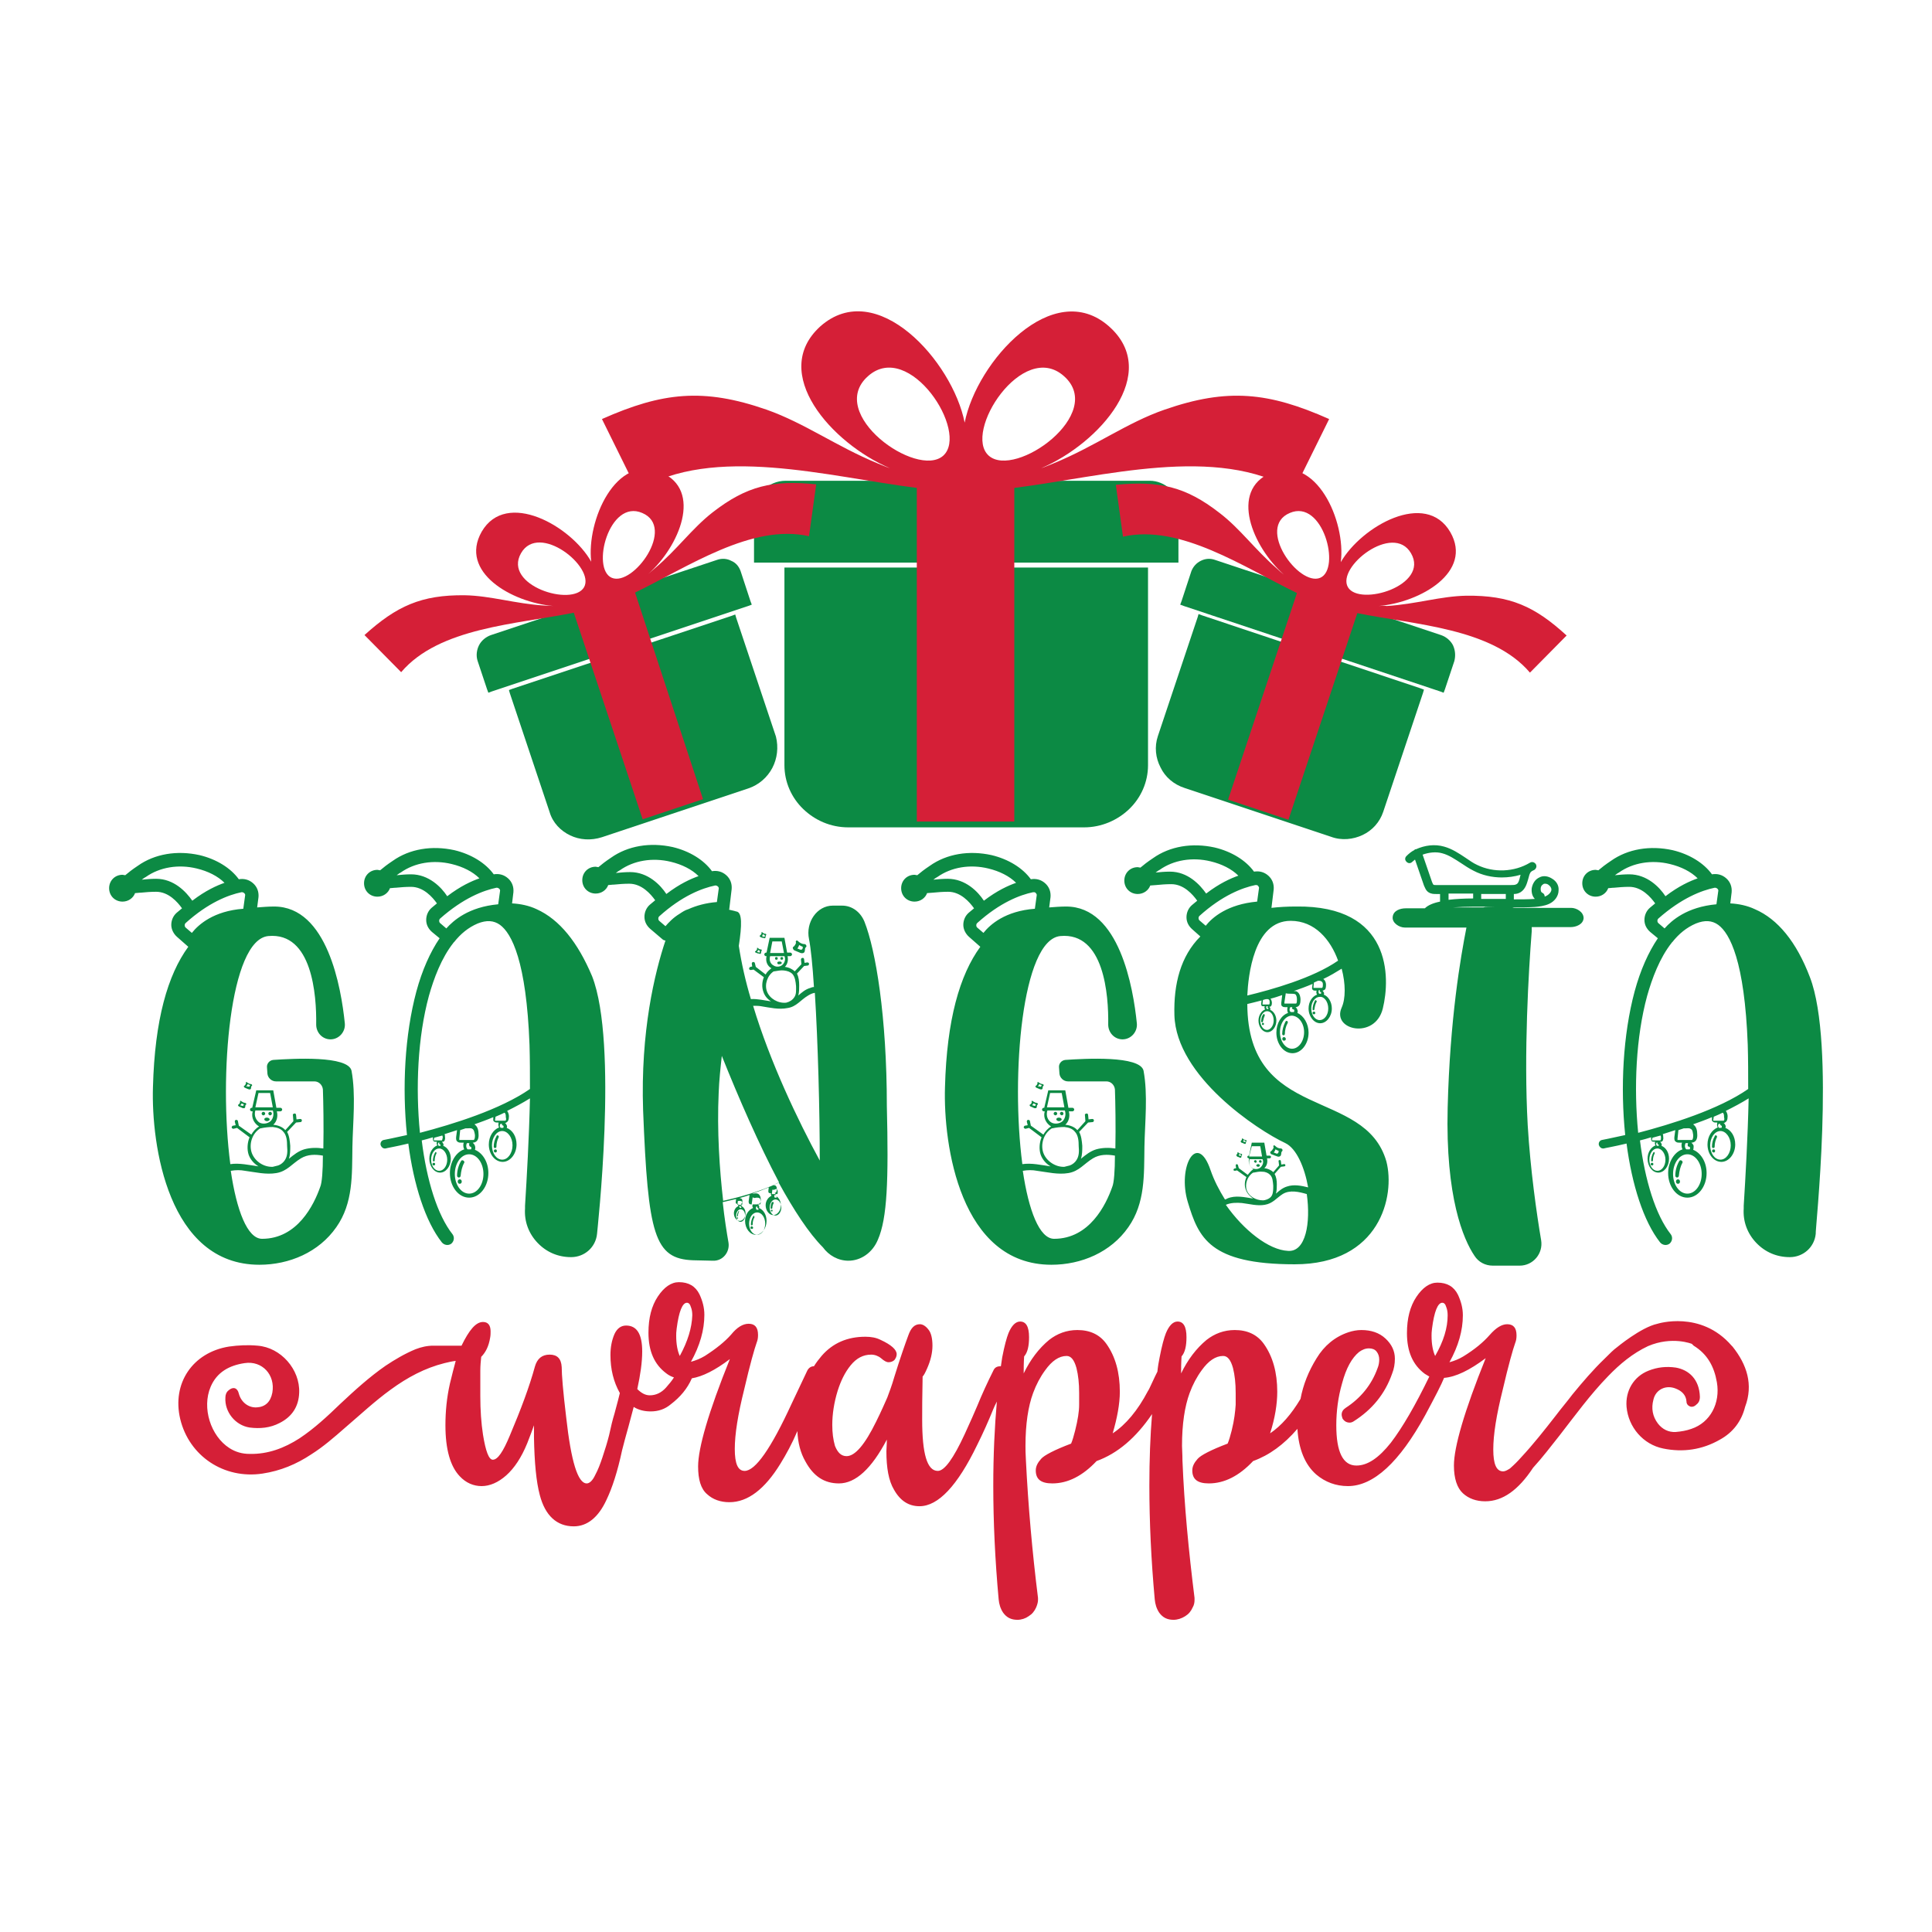
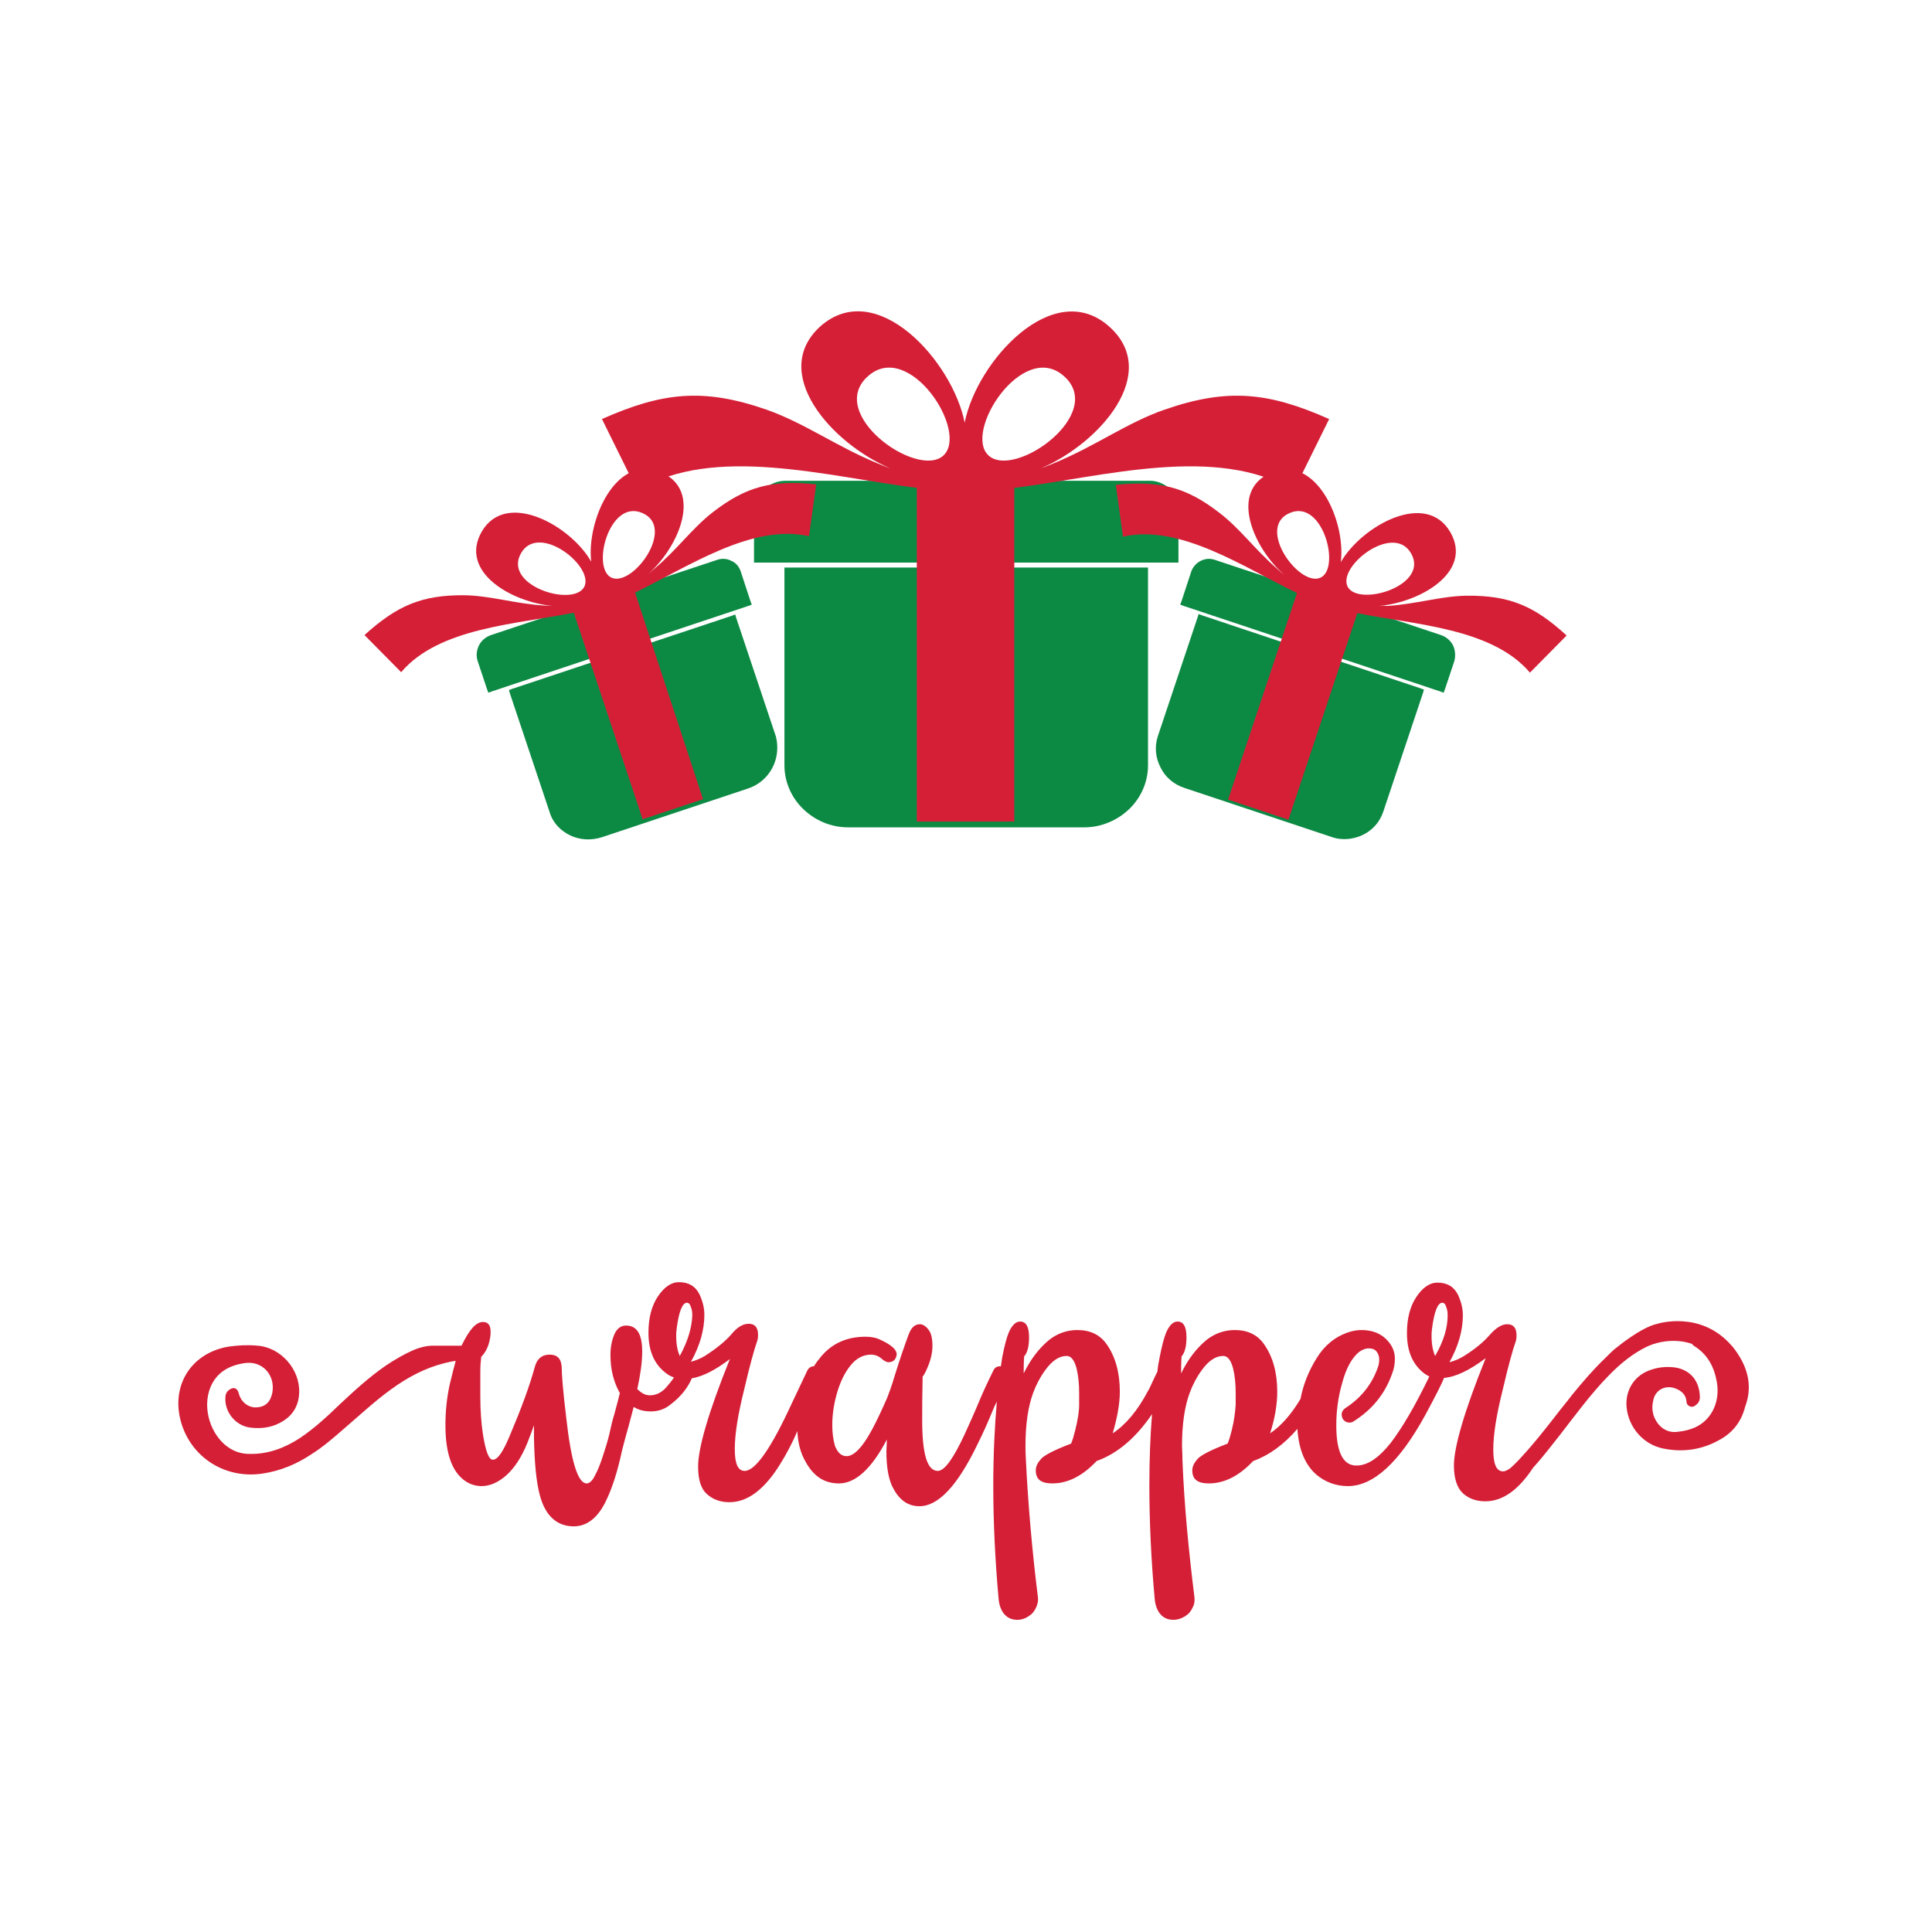
<svg xmlns="http://www.w3.org/2000/svg" version="1.1" id="Layer_1" x="0px" y="0px" viewBox="0 0 432 432" enable-background="new 0 0 432 432" xml:space="preserve">
  <g>
-     <path fill="#0C8A44" d="M61.1,237c-0.9,0.1-1.5,0.9-1.4,1.7l0.1,1.4c0.1,0.9,0.9,1.7,1.9,1.7h8.6c1,0,1.8,0.8,1.9,1.8   c0.1,2.8,0.2,8.3,0.1,13.2c-1.4-0.2-2.9-0.2-4.3,0.2c-1.3,0.4-2.3,1.2-3.4,2.1c0,0,0,0,0,0c0.3-0.9,0.3-1.9,0.3-2.9   c-0.1-1.1-0.2-2.2-0.7-3.1l2-2.1l1-0.1c0.2,0,0.3-0.2,0.3-0.4c0-0.2-0.2-0.3-0.4-0.3l-0.8,0.1l-0.1-1c0-0.2-0.2-0.4-0.4-0.3   c-0.2,0-0.4,0.2-0.3,0.4l0.1,1.3l-1.8,2c0,0,0,0,0,0c-0.6-0.7-1.6-1.1-2.7-1.2c0,0,0,0,0,0c0.8-0.7,1.1-1.9,0.8-3h0.8   c0.2,0,0.4-0.2,0.4-0.4c0-0.2-0.2-0.4-0.4-0.4h-0.9l-0.7-3.9h-3.8l-0.9,3.9h-0.1c-0.2,0-0.4,0.2-0.4,0.4c0,0.2,0.2,0.4,0.4,0.4l0,0   h0.2c-0.4,1.5,0.4,2.7,1.3,3.3c0,0,0.1,0,0.1,0.1c-0.7,0.4-1.3,1.1-1.7,1.8l-2.8-2l-0.2-1c0-0.2-0.2-0.3-0.4-0.3   c-0.2,0-0.3,0.2-0.3,0.4l0.2,0.8l-0.6,0.1c-0.2,0-0.3,0.3-0.3,0.4c0,0.2,0.3,0.3,0.4,0.3l0.8-0.2l2.8,2.1c-0.5,1.2-0.6,2.7-0.2,3.9   c0.4,1.1,1.2,2,2.2,2.6c-2.1-0.3-4.3-0.8-6.3-0.5c-2.6-19.8-0.1-50.2,8.5-51c9.8-0.9,10.8,13.2,10.7,19.8c0,1.8,1.4,3.3,3.2,3.3   c1.9,0,3.4-1.7,3.2-3.6c-0.8-7.9-3.9-26.1-15.8-26.1c-1.3,0-2.5,0.1-3.8,0.2l0.3-2.3c0.1-1.2-0.3-2.3-1.2-3.1   c-0.9-0.8-2-1.1-3.2-0.9c-1.8-2.5-5-4.5-8.8-5.4c-5-1.1-10-0.3-13.8,2.4c-1.2,0.8-2.1,1.5-2.8,2.1c-0.2,0-0.4-0.1-0.6-0.1   c-1.7,0-3,1.3-3,3c0,1.7,1.3,3,3,3c1.3,0,2.4-0.8,2.8-1.9c0.4,0,0.8-0.1,1.3-0.1c1-0.1,2.2-0.2,3.4-0.2c2.8,0,4.8,2.3,5.8,3.7   c-0.4,0.3-0.8,0.7-1.2,1c-0.8,0.7-1.2,1.7-1.2,2.7c0,1,0.5,2,1.3,2.7l2.5,2.2c-4.6,6.3-7.5,16.3-7.9,31.4   c-0.4,12.9,3.4,39.7,23.8,39.7c6.7,0,13.3-2.8,17.2-8.4c3.8-5.4,3.5-11.7,3.6-18c0.1-5.5,0.8-11.6-0.2-17   C77.8,236,65.6,236.7,61.1,237z M34.9,196.5c-1.1,0-2.2,0.1-3.2,0.2c0.3-0.2,0.5-0.4,0.9-0.6c3.1-2.2,7.3-2.9,11.4-1.9   c2.5,0.6,4.7,1.7,6.2,3.2c-1.7,0.6-4.2,1.7-7.2,4C41.6,199.4,38.9,196.5,34.9,196.5z M42.9,208.6l-1.4-1.2   c-0.2-0.2-0.2-0.4-0.2-0.5c0-0.1,0-0.3,0.2-0.5c5.1-4.6,9.6-6.3,12.5-6.9c0.1,0,0.1,0,0.1,0c0.2,0,0.4,0.1,0.5,0.2   c0.1,0.1,0.3,0.3,0.2,0.6l-0.4,2.9C47.8,203.7,44.4,206.7,42.9,208.6z M57.8,244.4h2.6l0.6,3.2h-3.9L57.8,244.4z M57.1,248.3h3.9   c0.3,0.8,0.1,1.8-0.5,2.4c-0.7,0.6-1.8,0.7-2.5,0.3C57.4,250.6,56.7,249.6,57.1,248.3z M56.3,257.8c-0.7-2,0.1-4.4,1.9-5.5   c0,0,0.1,0,0.1,0c0.9-0.2,1.8-0.3,2.7-0.3c1,0.1,1.8,0.4,2.3,1c0.8,0.8,0.9,2.1,0.9,3.3c0.1,1.1,0.1,2.2-0.5,3.1   c-0.3,0.5-0.9,1-1.5,1.2c-0.4,0.1-0.8,0.2-1.2,0.3C59,261,57,259.7,56.3,257.8z M71.6,265.4c-1.4,4-5.1,11.6-13,11.6   c-3.3,0-5.7-6.4-7-15.2c1.1-0.2,2.2-0.2,3.2,0c2.3,0.3,4.7,0.9,7,0.5c2.4-0.4,3.5-2.1,5.5-3.3c1.5-0.9,3.2-0.9,4.9-0.6   C72.2,261.7,72,264.5,71.6,265.4z M53.3,247c-0.2,0.1,0,0.3,0.1,0.4c0.2,0.1,0.5,0.2,0.7,0.3c0.1,0.1,0.3,0.1,0.5,0.1   c0.4-0.1,0.1-0.6,0.4-0.8c0.2-0.1,0-0.4-0.2-0.4c-0.3,0-0.6-0.2-0.9-0.4c-0.2-0.2-0.3,0.1-0.2,0.2C53.6,246.7,53.5,246.9,53.3,247z    M54,246.7c0.2,0.1,0.3,0.2,0.5,0.2c0,0.1,0,0.2-0.1,0.3c-0.1,0.2-0.3,0-0.5,0c-0.1,0-0.1-0.1-0.2-0.1C53.9,247,54,246.9,54,246.7z    M58.5,249c0-0.2,0.2-0.4,0.4-0.4s0.4,0.2,0.4,0.4c0,0.2-0.2,0.4-0.4,0.4S58.5,249.2,58.5,249z M60,249c0-0.2,0.2-0.4,0.4-0.4   s0.4,0.2,0.4,0.4c0,0.2-0.2,0.4-0.4,0.4S60,249.2,60,249z M55.9,243.6c0.4-0.1,0.1-0.6,0.4-0.8c0.2-0.1,0-0.4-0.2-0.4   c-0.3,0-0.6-0.2-0.9-0.4c-0.2-0.2-0.3,0.1-0.2,0.2c-0.1,0.3-0.2,0.5-0.4,0.6c-0.2,0.1,0,0.3,0.1,0.4c0.2,0.1,0.5,0.2,0.7,0.3   C55.6,243.6,55.7,243.6,55.9,243.6z M55.1,242.9c0.1-0.1,0.2-0.3,0.3-0.5c0.2,0.1,0.3,0.2,0.5,0.2c0,0.1,0,0.2-0.1,0.3   c-0.1,0.2-0.3,0-0.5,0C55.2,243,55.1,243,55.1,242.9z M59.7,249.9c0.3,0,0.6,0.2,0.6,0.4c0,0.2-0.3,0.4-0.6,0.4   c-0.3,0-0.6-0.2-0.6-0.4C59.1,250,59.4,249.9,59.7,249.9z M97.5,257.6c0.1,0.1,0.1,0.2,0.1,0.3c-0.3,0.5-0.4,1.1-0.4,1.6   c0,0.1-0.1,0.2-0.2,0.2c0,0,0,0,0,0c-0.1,0-0.2-0.1-0.2-0.2c0-0.6,0.2-1.3,0.5-1.8C97.3,257.6,97.4,257.6,97.5,257.6z M97,260.6   c-0.4,0-0.4-0.6,0-0.6C97.4,260,97.4,260.6,97,260.6z M103.6,259.5c0.2,0.1,0.3,0.4,0.2,0.5c-0.5,0.9-0.7,1.9-0.8,2.9   c0,0.2-0.2,0.4-0.4,0.4c0,0,0,0,0,0c-0.2,0-0.4-0.2-0.4-0.4c0-1.1,0.3-2.3,0.9-3.3C103.2,259.4,103.4,259.4,103.6,259.5z    M102.8,264.7c-0.6,0-0.6-1,0-1C103.4,263.7,103.4,264.7,102.8,264.7z M110.8,257.7c-0.5,0-0.5-0.7,0-0.7   C111.2,257,111.2,257.7,110.8,257.7z M111.4,253.9c0.1,0.1,0.2,0.3,0.1,0.4c-0.3,0.6-0.5,1.3-0.5,2.1c0,0.2-0.1,0.3-0.3,0.3   c0,0,0,0,0,0c-0.2,0-0.3-0.1-0.3-0.3c0-0.8,0.2-1.6,0.6-2.3C111,253.9,111.2,253.8,111.4,253.9z M120,203.3   c-1.7-0.8-3.6-1.2-5.5-1.3l0.3-2.5c0.1-1.2-0.3-2.3-1.2-3.1c-0.9-0.8-2-1.1-3.2-0.9c-1.8-2.5-5-4.5-8.8-5.4c-5-1.1-10-0.3-13.8,2.4   c-1.2,0.8-2.1,1.5-2.8,2.1c-0.2,0-0.4-0.1-0.6-0.1c-1.7,0-3,1.3-3,3c0,1.7,1.3,3,3,3c1.3,0,2.4-0.8,2.8-1.9c0.4,0,0.8-0.1,1.3-0.1   c1-0.1,2.2-0.2,3.4-0.2c2.8,0,4.8,2.3,5.8,3.7c-0.4,0.3-0.8,0.7-1.2,1c-0.8,0.7-1.2,1.7-1.2,2.7c0,1.1,0.5,2,1.3,2.7l1.7,1.4   c-2.1,3.1-3.9,7.1-5.2,11.9c-2.6,9.7-3.2,21.5-2.1,32.1c-3.1,0.7-5.2,1.1-5.2,1.1c-0.5,0.1-0.8,0.6-0.7,1.1   c0.1,0.4,0.5,0.8,0.9,0.8c0.1,0,0.1,0,0.2,0c0.3-0.1,2.2-0.4,5.1-1.1c1.2,9.2,3.8,17.4,7.5,22.1c0.5,0.6,1.4,0.8,2.1,0.3   c0.6-0.5,0.8-1.4,0.3-2.1c-3.4-4.3-5.8-12.1-6.9-21c0.8-0.2,1.6-0.4,2.5-0.7l0,0.3c0,0.1,0,0.4,0.1,0.5c0.1,0.2,0.4,0.2,0.5,0.2   l0.3,0c-0.1,0.3-0.1,0.6,0.1,0.8c-1,0.4-1.8,1.5-1.8,3c0,1.7,1.1,3.1,2.4,3.1c1.3,0,2.4-1.4,2.4-3.1c0-1.4-0.7-2.5-1.7-2.9   c0.1-0.1,0.1-0.3,0-0.5c-0.1-0.2-0.2-0.3-0.3-0.4c0.1,0,0.2,0,0.3,0c0.3-0.1,0.5-0.5,0.4-1.1c0-0.2,0-0.4-0.1-0.6   c0.9-0.3,1.9-0.6,2.8-0.9l-0.2,1.5c0,0.2-0.1,0.7,0.2,1c0.3,0.3,0.6,0.3,0.9,0.3l0.6,0c-0.2,0.5-0.1,1.1,0.1,1.5   c-1.8,0.6-3.2,2.8-3.2,5.3c0,3,1.9,5.5,4.3,5.5c2.4,0,4.3-2.5,4.3-5.5c0-2.5-1.3-4.5-3-5.2c0.1-0.3,0.1-0.6,0-0.9   c-0.1-0.3-0.3-0.5-0.5-0.7c0.1,0,0.3,0,0.5-0.1c0.6-0.2,0.9-0.9,0.8-1.9c0-0.5-0.1-1.5-0.8-2c0,0-0.1-0.1-0.1-0.1   c1.4-0.5,2.8-1,4.2-1.6l0,0.3c0,0.2-0.1,0.5,0.2,0.7c0.2,0.2,0.5,0.2,0.6,0.2l0.4,0c-0.1,0.4-0.1,0.8,0.1,1.1   c-1.3,0.5-2.3,2-2.3,3.8c0,2.2,1.4,3.9,3.1,3.9c1.7,0,3.1-1.8,3.1-3.9c0-1.8-0.9-3.2-2.2-3.7c0.1-0.2,0.1-0.4,0-0.6   c-0.1-0.2-0.2-0.4-0.4-0.5c0.1,0,0.2,0,0.3-0.1c0.4-0.2,0.6-0.6,0.6-1.4c0-0.3-0.1-0.8-0.4-1.2c1.8-0.9,3.5-1.8,5.1-2.8   c-0.2,8.9-0.7,17.6-1.1,24l0,0.6c-0.2,2.9,0.8,5.6,2.8,7.7c2,2.1,4.6,3.2,7.5,3.2c3,0,5.5-2.2,5.8-5.2c0-0.4,4.8-42.5-1.1-57.6   C129.2,210.7,125.1,205.6,120,203.3z M111,198.5c0.1,0,0.1,0,0.1,0c0.2,0,0.4,0.1,0.5,0.2c0.1,0.1,0.3,0.3,0.2,0.6l-0.4,2.9   c-6.6,0.6-10,3.6-11.6,5.4l-1.4-1.2c-0.2-0.2-0.2-0.4-0.2-0.5c0-0.1,0-0.3,0.2-0.5C103.6,200.8,108.1,199.1,111,198.5z M91.9,195.5   c-1.1,0-2.2,0.1-3.2,0.2c0.3-0.2,0.5-0.4,0.9-0.6c3.1-2.2,7.3-2.9,11.4-1.9c2.5,0.6,4.7,1.7,6.2,3.2c-1.7,0.6-4.2,1.7-7.2,4   C98.7,198.4,95.9,195.5,91.9,195.5z M100,259.3c0,1.4-0.8,2.5-1.8,2.5s-1.8-1.1-1.8-2.5c0-1.4,0.8-2.5,1.8-2.5S100,258,100,259.3z    M98.4,255.9c0.1,0,0.1,0.1,0.1,0.1c0,0.1,0,0.2,0,0.2c0,0,0,0,0,0c-0.1,0-0.2,0-0.3,0c0,0-0.1,0-0.1,0c0,0-0.1-0.1-0.1-0.1   c-0.1-0.2-0.1-0.4,0-0.6l0.3,0c0,0-0.1,0.1-0.1,0.1C98.2,255.8,98.3,255.9,98.4,255.9z M98.8,255c-0.1,0-0.1,0-0.2,0l-1.4,0   c-0.1,0-0.1,0-0.2,0c0,0,0,0,0-0.2l0.1-0.4c0.6-0.2,1.2-0.3,1.8-0.5c0.1,0.2,0.1,0.3,0.1,0.5C98.9,254.6,98.9,255,98.8,255z    M108.1,262.5c0,2.4-1.4,4.4-3.2,4.4c-1.8,0-3.2-2-3.2-4.4c0-2.4,1.4-4.4,3.2-4.4C106.7,258.1,108.1,260.1,108.1,262.5z    M105.2,256.4c0.1,0,0.2,0.2,0.2,0.2c0,0.2,0,0.3-0.1,0.4c0,0,0,0,0,0c-0.2,0-0.3,0-0.5,0c-0.1,0-0.2,0-0.2,0   c-0.1,0-0.1-0.1-0.2-0.2c-0.2-0.3-0.2-0.8,0-1.2l0.6,0c-0.1,0.1-0.1,0.1-0.1,0.2C104.9,256.2,105,256.4,105.2,256.4z M106.2,253.8   c0,0.4,0,1-0.3,1.1c-0.1,0-0.2,0-0.4,0l-2.5,0c-0.2,0-0.3,0-0.3,0c0,0,0-0.1,0-0.3l0.2-1.9c0.4-0.1,0.8-0.3,1.2-0.4   c0.1,0,0.2,0,0.3,0c0.5,0,0.9-0.1,1.2,0.1C106,252.6,106.1,253.2,106.2,253.8z M114.6,256.1c0,1.7-1,3.2-2.3,3.2s-2.3-1.4-2.3-3.2   c0-1.7,1-3.2,2.3-3.2C113.5,252.9,114.6,254.3,114.6,256.1z M112.5,251.7c0.1,0,0.1,0.1,0.1,0.2c0,0.1,0,0.2-0.1,0.3c0,0,0,0,0,0   c-0.1,0-0.2,0-0.3,0c-0.1,0-0.1,0-0.2,0c-0.1,0-0.1-0.1-0.1-0.1c-0.2-0.2-0.2-0.5,0-0.8l0.4,0c0,0-0.1,0.1-0.1,0.2   C112.3,251.5,112.4,251.7,112.5,251.7z M113,250.6c-0.1,0-0.2,0-0.3,0l-1.8,0c-0.1,0-0.2,0-0.2,0c0,0,0-0.1,0-0.2l0.1-0.7   c0.7-0.3,1.4-0.6,2-0.9c0.3,0.2,0.3,0.6,0.3,1C113.2,250.1,113.2,250.5,113,250.6z M93.9,253.3c-1-10.1-0.5-21.4,2-30.6   c1.1-3.9,2.8-8.5,5.5-11.9c0,0,0-0.1,0.1-0.1c1.5-1.9,3.2-3.3,5.3-4.2c2-0.8,3.6-0.7,5,0.3c2.6,1.9,5.9,8.1,6.6,26.8   c0.1,3.3,0.1,6.6,0.1,9.9C111.9,248.1,101.2,251.4,93.9,253.3z M172.6,270.9c-0.3,0-0.3-0.4,0-0.4   C172.8,270.5,172.8,270.9,172.6,270.9z M165.2,270.8c0.1,0,0.1,0.1,0,0.2c-0.1,0.3-0.2,0.6-0.2,0.9c0,0.1-0.1,0.1-0.1,0.1   c0,0,0,0,0,0c-0.1,0-0.1-0.1-0.1-0.1c0-0.4,0.1-0.7,0.3-1C165.1,270.8,165.1,270.8,165.2,270.8z M164.9,272.5c-0.2,0-0.2-0.3,0-0.3   C165.1,272.2,165.1,272.5,164.9,272.5z M193.3,206.1c-0.9-2.2-2.8-3.6-5-3.6h-2.1c-3.5,0-6.1,3.7-5.3,7.5c0.4,2,0.8,5.9,1.1,10.7   c-0.3,0-0.6,0.1-0.8,0.2c-1.1,0.3-1.9,1-2.7,1.7c0.2-0.7,0.2-1.5,0.2-2.3c0-0.9-0.1-1.8-0.5-2.6l1.6-1.7l0.8-0.1   c0.2,0,0.3-0.2,0.3-0.4c0-0.2-0.2-0.3-0.4-0.3l-0.6,0.1l-0.1-0.8c0-0.2-0.2-0.4-0.4-0.3c-0.2,0-0.3,0.2-0.3,0.4l0.1,1l-1.5,1.6   c-0.5-0.5-1.3-0.9-2.2-1c0.6-0.6,0.8-1.5,0.6-2.4h0.6c0.2,0,0.4-0.2,0.4-0.4c0-0.2-0.2-0.4-0.4-0.4H176l-0.6-3.3h-3.3l-0.7,3.3   h-0.1c-0.2,0-0.4,0.2-0.4,0.4c0,0.2,0.1,0.3,0.3,0.4l0,0h0.2c-0.3,1.3,0.3,2.3,1.1,2.7c0,0,0,0,0,0c-0.5,0.4-1,0.8-1.3,1.4   l-2.2-1.7l-0.2-0.8c0-0.2-0.2-0.3-0.4-0.3c-0.2,0-0.3,0.2-0.3,0.4l0.1,0.6l-0.4,0.1c-0.2,0-0.3,0.3-0.3,0.4c0,0.2,0.2,0.3,0.4,0.3   l0.6-0.1l2.3,1.7c-0.4,1-0.5,2.2-0.1,3.3c0.3,0.9,0.9,1.6,1.7,2.1c-1.5-0.2-3-0.6-4.5-0.5c-1.2-4-2.1-8-2.7-11.9   c0.7-4.6,0.8-7.6-0.6-7.7c0,0-0.6-0.2-1.6-0.4c0.1-0.1,0.1-0.3,0.1-0.4l0.5-4.2c0.1-1.2-0.3-2.3-1.2-3.1c-0.9-0.8-2-1.1-3.2-0.9   c-1.8-2.5-5-4.5-8.8-5.4c-5-1.1-10-0.3-13.8,2.4c-1.2,0.8-2.1,1.5-2.8,2.1c-0.2,0-0.4-0.1-0.6-0.1c-1.7,0-3,1.3-3,3   c0,1.7,1.3,3,3,3c1.3,0,2.4-0.8,2.8-1.9c0.4,0,0.8-0.1,1.3-0.1c1-0.1,2.2-0.2,3.4-0.2c2.8,0,4.8,2.3,5.8,3.7   c-0.4,0.3-0.8,0.7-1.2,1c-0.8,0.7-1.2,1.7-1.2,2.7c0,1.1,0.5,2,1.3,2.7l2.7,2.3c0.2,0.2,0.5,0.3,0.7,0.3c-2.4,7.2-5.6,20.3-5,38   c1.1,27.8,2.5,33.2,11.2,33.5l4.4,0.1c2.2,0.1,3.8-1.9,3.5-4c-0.4-2.3-0.9-5.4-1.3-9.1c0.8-0.2,1.8-0.4,3-0.7l-0.1,0.7   c0,0.1,0,0.2,0.1,0.3c0.1,0.1,0.2,0.1,0.3,0.1l0.2,0c-0.1,0.2,0,0.3,0,0.5c-0.6,0.2-1,0.9-1,1.6c0,0.9,0.6,1.7,1.3,1.7   s1.3-0.8,1.3-1.7c0-0.8-0.4-1.4-0.9-1.6c0-0.1,0-0.2,0-0.3c0-0.1-0.1-0.2-0.2-0.2c0,0,0.1,0,0.1,0c0.2-0.1,0.3-0.3,0.3-0.6   c0-0.2,0-0.5-0.3-0.6c-0.1-0.1-0.3-0.1-0.4-0.1c0.7-0.2,1.5-0.4,2.3-0.7c0,0,0,0,0,0l-0.2,1.4c0,0.1,0,0.4,0.1,0.5   c0.1,0.2,0.4,0.2,0.5,0.2l0.3,0c-0.1,0.3-0.1,0.6,0.1,0.8c-1,0.4-1.8,1.5-1.8,2.9c0,1.7,1.1,3.1,2.4,3.1c1.3,0,2.4-1.4,2.4-3.1   c0-1.4-0.7-2.5-1.7-2.9c0.1-0.1,0.1-0.3,0-0.5c-0.1-0.2-0.2-0.3-0.3-0.4c0.1,0,0.2,0,0.3,0c0.3-0.1,0.5-0.5,0.4-1.1   c0-0.3-0.1-0.8-0.5-1.1c-0.3-0.2-0.7-0.2-1-0.1c-0.1,0-0.3,0-0.4,0c1.2-0.4,2.5-0.9,3.7-1.4l-0.1,0.8c0,0.1,0,0.3,0.1,0.4   c0.1,0.1,0.3,0.1,0.3,0.1l0.2,0c-0.1,0.2,0,0.4,0.1,0.6c-0.7,0.3-1.3,1.1-1.3,2.1c0,1.2,0.8,2.2,1.7,2.2c0.9,0,1.7-1,1.7-2.2   c0-1-0.5-1.8-1.2-2.1c0-0.1,0.1-0.2,0-0.4c0-0.1-0.1-0.2-0.2-0.3c0.1,0,0.1,0,0.2,0c0.2-0.1,0.3-0.4,0.3-0.8c0-0.2,0-0.6-0.3-0.8   c-0.2-0.1-0.4-0.1-0.5-0.1c0.4-0.2,0.8-0.4,1.2-0.6c3.4,6.2,6.8,11.4,9.9,14.5c1.3,1.8,3.4,3,5.7,3c2.8,0,5.4-1.8,6.6-4.7   c2.1-4.8,2.4-13.3,2-29.9C198.3,227.3,195.8,212.4,193.3,206.1z M172.7,210.5h2.1l0.5,2.6h-3.1L172.7,210.5z M172.2,213.8h3.2   c0.3,0.6,0.1,1.4-0.4,1.9c-0.5,0.5-1.4,0.6-2,0.2C172.4,215.6,171.9,214.9,172.2,213.8z M171.5,221.7c-0.6-1.6,0.1-3.6,1.5-4.5   c0,0,0.1,0,0.1,0c0.7-0.1,1.5-0.3,2.2-0.2c0.8,0.1,1.4,0.3,1.9,0.8c0.6,0.7,0.7,1.7,0.8,2.7c0,0.9,0.1,1.8-0.4,2.5   c-0.4,0.6-1,1-1.8,1.2C174,224.4,172.1,223.3,171.5,221.7z M140.9,195c-1.1,0-2.2,0.1-3.2,0.2c0.3-0.2,0.5-0.4,0.9-0.6   c3.1-2.2,7.3-2.9,11.4-1.9c2.5,0.6,4.7,1.7,6.2,3.2c-1.7,0.6-4.2,1.7-7.2,4C147.7,197.9,144.9,195,140.9,195z M153.9,203.3   c-0.7,0.2-1.3,0.6-1.9,1c-1.5,0.9-2.5,2-3.2,2.8l-1.4-1.2c-0.2-0.2-0.2-0.4-0.2-0.5c0-0.1,0-0.3,0.2-0.5c5.1-4.6,9.6-6.3,12.5-6.9   c0.1,0,0.1,0,0.1,0c0.2,0,0.4,0.1,0.5,0.2c0.1,0.1,0.3,0.3,0.2,0.6l-0.4,2.9C157.8,201.9,155.7,202.5,153.9,203.3z M166.6,271.8   c0,0.8-0.5,1.4-1,1.4c-0.6,0-1-0.6-1-1.4s0.5-1.4,1-1.4C166.2,270.4,166.6,271,166.6,271.8z M165.7,269.9   C165.8,269.9,165.8,269.9,165.7,269.9c0.1,0.1,0.1,0.2,0,0.2c0,0,0,0,0,0c0,0-0.1,0-0.1,0c0,0-0.1,0-0.1,0c0,0,0,0-0.1-0.1   c-0.1-0.1-0.1-0.2,0-0.4l0.2,0c0,0,0,0,0,0.1C165.6,269.8,165.6,269.9,165.7,269.9z M165.8,268.6c0.1,0.1,0.1,0.3,0.2,0.4   c0,0.1,0,0.3-0.1,0.4c0,0-0.1,0-0.1,0l-0.8,0c-0.1,0-0.1,0-0.1,0c0,0,0,0,0-0.1l0.1-0.8c0.1,0.1,0.3,0,0.4,0   C165.6,268.6,165.8,268.5,165.8,268.6z M171.1,273.6c0,1.4-0.8,2.5-1.8,2.5c-1,0-1.8-1.1-1.8-2.5c0-1.4,0.8-2.5,1.8-2.5   C170.3,271.1,171.1,272.2,171.1,273.6z M169.5,270.2c0.1,0,0.1,0.1,0.1,0.1c0,0.1,0,0.2,0,0.2c0,0,0,0,0,0c-0.1,0-0.2,0-0.3,0   c0,0-0.1,0-0.1,0c0,0-0.1-0.1-0.1-0.1c-0.1-0.2-0.1-0.4,0-0.6l0.3,0c0,0-0.1,0.1-0.1,0.1C169.3,270,169.4,270.1,169.5,270.2z    M169.1,267.8c0.3,0,0.5,0,0.7,0.1c0.2,0.1,0.3,0.5,0.3,0.8c0,0.2,0,0.6-0.2,0.6c-0.1,0-0.1,0-0.2,0l-1.4,0c-0.1,0-0.1,0-0.2,0   c0,0,0,0,0-0.2l0.2-1.4C168.5,267.9,168.8,267.9,169.1,267.8z M174.7,270c0,1-0.6,1.8-1.3,1.8c-0.7,0-1.3-0.8-1.3-1.8   c0-1,0.6-1.8,1.3-1.8C174.1,268.2,174.7,269,174.7,270z M173.6,267.5C173.6,267.6,173.6,267.6,173.6,267.5c0.1,0.2,0.1,0.2,0,0.3   c0,0,0,0,0,0c-0.1,0-0.1,0-0.2,0c0,0-0.1,0-0.1,0c0,0-0.1,0-0.1-0.1c-0.1-0.1-0.1-0.3,0-0.5l0.2,0c0,0,0,0.1,0,0.1   C173.4,267.5,173.5,267.5,173.6,267.5z M173.7,265.9c0.1,0.1,0.2,0.3,0.2,0.6c0,0.1,0,0.4-0.1,0.5c0,0-0.1,0-0.1,0l-1,0   c-0.1,0-0.1,0-0.1,0c0,0,0,0,0-0.1l0.1-0.9c0,0,0,0,0,0c0.2,0.1,0.4,0,0.5,0C173.4,265.9,173.6,265.8,173.7,265.9z M161.7,268.5   c-0.8-6.9-1.4-15.6-1-24.2c0.1-2.7,0.4-5.5,0.7-8.2c3.8,9.5,8.3,19.8,12.8,28.3C170,266.5,164.5,267.9,161.7,268.5z M168.4,224.9   c0.6,0,1.3,0,1.8,0.1c1.9,0.3,3.9,0.8,5.9,0.4c2-0.3,2.9-1.8,4.6-2.8c0.5-0.3,0.9-0.5,1.5-0.6c0.7,11,1.1,26.4,1.1,37.5   C178.4,250.5,172.2,237.5,168.4,224.9z M168.6,271.9c0.1,0.1,0.1,0.2,0.1,0.3c-0.3,0.5-0.4,1-0.4,1.6c0,0.1-0.1,0.2-0.2,0.2   c0,0,0,0,0,0c-0.1,0-0.2-0.1-0.2-0.2c0-0.6,0.2-1.3,0.5-1.8C168.4,271.9,168.5,271.8,168.6,271.9z M170,209.5   c0.2,0.1,0.4,0.2,0.6,0.2c0.1,0,0.3,0.1,0.4,0.1c0.3-0.1,0.1-0.5,0.3-0.7c0.1-0.1,0-0.3-0.1-0.3c-0.3,0-0.5-0.1-0.7-0.3   c-0.2-0.2-0.3,0-0.2,0.2c-0.1,0.2-0.2,0.4-0.4,0.5C169.8,209.3,169.9,209.4,170,209.5z M170.6,208.9c0.1,0.1,0.3,0.1,0.4,0.2   c0,0.1,0,0.2,0,0.3c-0.1,0.2-0.3,0-0.4,0c-0.1,0-0.1,0-0.2-0.1C170.5,209.2,170.5,209,170.6,208.9z M172.9,268.8   c0.1,0,0.1,0.1,0.1,0.2c-0.2,0.4-0.3,0.7-0.3,1.1c0,0.1-0.1,0.2-0.2,0.2c0,0,0,0,0,0c-0.1,0-0.2-0.1-0.2-0.2c0-0.5,0.1-0.9,0.3-1.3   C172.7,268.8,172.8,268.7,172.9,268.8z M168.1,274.8c-0.4,0-0.4-0.6,0-0.6C168.5,274.3,168.5,274.8,168.1,274.8z M173.3,214.3   c0-0.2,0.1-0.3,0.3-0.3s0.3,0.1,0.3,0.3s-0.1,0.3-0.3,0.3S173.3,214.5,173.3,214.3z M169,213c0.2,0.1,0.4,0.2,0.6,0.2   c0.1,0,0.3,0.1,0.4,0.1c0.3-0.1,0.1-0.5,0.3-0.7c0.1-0.1,0-0.3-0.1-0.3c-0.3,0-0.5-0.1-0.7-0.3c-0.2-0.2-0.3,0-0.2,0.2   c-0.1,0.2-0.2,0.4-0.4,0.5C168.7,212.8,168.9,213,169,213z M169.5,212.4c0.1,0.1,0.3,0.1,0.4,0.2c0,0.1,0,0.2,0,0.3   c-0.1,0.2-0.3,0-0.4,0c-0.1,0-0.1,0-0.2-0.1C169.4,212.7,169.5,212.6,169.5,212.4z M174.5,214.3c0-0.2,0.1-0.3,0.3-0.3   c0.2,0,0.3,0.1,0.3,0.3s-0.1,0.3-0.3,0.3C174.6,214.6,174.5,214.5,174.5,214.3z M173.8,215.3c0-0.2,0.2-0.3,0.5-0.3   c0.3,0,0.5,0.1,0.5,0.3c0,0.2-0.2,0.3-0.5,0.3C174,215.7,173.8,215.5,173.8,215.3z M177.6,212.5c0.4,0.2,0.8,0.3,1.2,0.5   c0.2,0.1,0.5,0.2,0.8,0.1c0.6-0.2,0.2-1,0.6-1.3c0.3-0.2,0-0.7-0.3-0.7c-0.6,0-1.1-0.3-1.5-0.7c-0.3-0.3-0.6,0.1-0.4,0.4   c-0.1,0.4-0.4,0.8-0.7,1C177.2,212,177.4,212.4,177.6,212.5z M178.7,211.3c0.3,0.2,0.5,0.3,0.8,0.4c0,0.2,0,0.4-0.1,0.5   c-0.2,0.3-0.6,0.1-0.8,0c-0.1,0-0.2-0.1-0.3-0.1C178.5,211.8,178.6,211.6,178.7,211.3z M232.9,243.6c0.4-0.1,0.1-0.6,0.4-0.8   c0.2-0.1,0-0.4-0.2-0.4c-0.3,0-0.6-0.2-0.9-0.4c-0.2-0.2-0.3,0.1-0.2,0.2c-0.1,0.3-0.2,0.5-0.4,0.6c-0.2,0.1,0,0.3,0.1,0.4   c0.2,0.1,0.5,0.2,0.7,0.3C232.6,243.6,232.8,243.6,232.9,243.6z M232.1,242.9c0.1-0.1,0.2-0.3,0.3-0.5c0.2,0.1,0.3,0.2,0.5,0.2   c0,0.1,0,0.2-0.1,0.3c-0.1,0.2-0.3,0-0.5,0C232.2,243,232.2,243,232.1,242.9z M237,249c0-0.2,0.2-0.4,0.4-0.4   c0.2,0,0.4,0.2,0.4,0.4c0,0.2-0.2,0.4-0.4,0.4C237.2,249.3,237,249.2,237,249z M238.2,237c-0.9,0.1-1.5,0.9-1.4,1.7l0.1,1.4   c0.1,0.9,0.9,1.7,1.9,1.7h8.6c1,0,1.8,0.8,1.9,1.8c0.1,2.8,0.2,8.3,0.1,13.2c-1.4-0.2-2.9-0.2-4.3,0.2c-1.3,0.4-2.3,1.2-3.4,2.1   c0,0,0,0,0,0c0.3-0.9,0.3-1.9,0.3-2.9c-0.1-1.1-0.2-2.2-0.7-3.1l2-2.1l1-0.1c0.2,0,0.3-0.2,0.3-0.4s-0.2-0.3-0.4-0.3l-0.8,0.1   l-0.1-1c0-0.2-0.2-0.4-0.4-0.3c-0.2,0-0.4,0.2-0.3,0.4l0.1,1.3l-1.8,2c0,0,0,0,0,0c-0.6-0.7-1.6-1.1-2.7-1.2c0,0,0,0,0,0   c0.8-0.7,1.1-1.9,0.8-3h0.8c0.2,0,0.4-0.2,0.4-0.4c0-0.2-0.2-0.4-0.4-0.4h-0.9l-0.7-3.9h-3.8l-0.9,3.9h-0.1c-0.2,0-0.4,0.2-0.4,0.4   c0,0.2,0.2,0.4,0.4,0.4v0h0.2c-0.4,1.5,0.4,2.7,1.3,3.3c0,0,0.1,0,0.1,0.1c-0.7,0.4-1.3,1.1-1.7,1.8l-2.8-2l-0.2-1   c0-0.2-0.2-0.3-0.4-0.3c-0.2,0-0.3,0.2-0.3,0.4l0.2,0.8l-0.6,0.1c-0.2,0-0.3,0.3-0.3,0.4c0.1,0.2,0.3,0.3,0.4,0.3l0.8-0.2l2.8,2.1   c-0.5,1.2-0.6,2.7-0.2,3.9c0.4,1.1,1.2,2,2.2,2.6c-2.1-0.3-4.2-0.8-6.3-0.5c-2.6-19.8-0.1-50.2,8.5-51c9.8-0.9,10.8,13.2,10.7,19.8   c0,1.8,1.4,3.3,3.2,3.3c1.9,0,3.4-1.7,3.2-3.6c-0.8-7.9-3.9-26.1-15.8-26.1c-1.3,0-2.5,0.1-3.8,0.2l0.3-2.3   c0.1-1.2-0.3-2.3-1.2-3.1c-0.9-0.8-2-1.1-3.2-0.9c-1.8-2.5-5-4.5-8.8-5.4c-5-1.1-10-0.3-13.8,2.4c-1.2,0.8-2.1,1.5-2.8,2.1   c-0.2,0-0.4-0.1-0.6-0.1c-1.7,0-3,1.3-3,3c0,1.7,1.3,3,3,3c1.3,0,2.4-0.8,2.8-1.9c0.4,0,0.9-0.1,1.3-0.1c1-0.1,2.2-0.2,3.4-0.2   c2.8,0,4.8,2.3,5.8,3.7c-0.4,0.3-0.8,0.7-1.2,1c-0.8,0.7-1.2,1.7-1.2,2.7c0,1,0.5,2,1.3,2.7l2.5,2.2c-4.6,6.3-7.5,16.3-7.9,31.4   c-0.4,12.9,3.4,39.7,23.8,39.7c6.7,0,13.3-2.8,17.2-8.4c3.8-5.4,3.5-11.7,3.6-18c0.1-5.5,0.8-11.6-0.2-17   C254.9,236,242.6,236.7,238.2,237z M211.9,196.5c-1.1,0-2.2,0.1-3.2,0.2c0.3-0.2,0.5-0.4,0.9-0.6c3.1-2.2,7.3-2.9,11.4-1.9   c2.5,0.6,4.7,1.7,6.2,3.2c-1.7,0.6-4.2,1.7-7.2,4C218.7,199.4,215.9,196.5,211.9,196.5z M219.9,208.6l-1.4-1.2   c-0.2-0.2-0.2-0.4-0.2-0.5c0-0.1,0-0.3,0.2-0.5c5.1-4.6,9.6-6.3,12.5-6.9c0.1,0,0.1,0,0.2,0c0.2,0,0.4,0.1,0.4,0.2   c0.1,0.1,0.3,0.3,0.2,0.6l-0.4,2.9C224.8,203.7,221.4,206.7,219.9,208.6z M234.8,244.4h2.6l0.6,3.2h-3.9L234.8,244.4z M234.2,248.3   h3.9c0.3,0.8,0.1,1.8-0.5,2.4c-0.7,0.6-1.8,0.7-2.5,0.3C234.4,250.6,233.8,249.6,234.2,248.3z M233.3,257.8c-0.7-2,0.1-4.4,1.9-5.5   c0,0,0.1,0,0.1,0c0.9-0.2,1.8-0.3,2.7-0.3c1,0.1,1.8,0.4,2.3,1c0.8,0.8,0.9,2.1,0.9,3.3c0.1,1.1,0.1,2.2-0.5,3.1   c-0.3,0.5-0.9,1-1.5,1.2c-0.4,0.1-0.8,0.2-1.2,0.3C236.1,261,234,259.7,233.3,257.8z M248.7,265.4c-1.4,4-5.1,11.6-13,11.6   c-3.3,0-5.7-6.4-7-15.2c1.1-0.2,2.2-0.2,3.2,0c2.3,0.3,4.7,0.9,7,0.5c2.4-0.4,3.5-2.1,5.5-3.3c1.5-0.9,3.2-0.9,4.9-0.6   C249.3,261.7,249.1,264.5,248.7,265.4z M230.3,247c-0.2,0.1,0,0.3,0.1,0.4c0.2,0.1,0.5,0.2,0.7,0.3c0.1,0.1,0.3,0.1,0.5,0.1   c0.4-0.1,0.1-0.6,0.4-0.8c0.2-0.1,0-0.4-0.2-0.4c-0.3,0-0.6-0.2-0.9-0.4c-0.2-0.2-0.3,0.1-0.2,0.2   C230.7,246.7,230.5,246.9,230.3,247z M231.1,246.7c0.2,0.1,0.3,0.2,0.5,0.2c0,0.1,0,0.2-0.1,0.3c-0.1,0.2-0.3,0-0.5,0   c-0.1,0-0.1-0.1-0.2-0.1C230.9,247,231,246.9,231.1,246.7z M236.8,249.9c0.3,0,0.6,0.2,0.6,0.4c0,0.2-0.3,0.4-0.6,0.4   s-0.6-0.2-0.6-0.4C236.2,250,236.5,249.9,236.8,249.9z M235.6,249c0-0.2,0.2-0.4,0.4-0.4c0.2,0,0.4,0.2,0.4,0.4   c0,0.2-0.2,0.4-0.4,0.4C235.7,249.3,235.6,249.2,235.6,249z M287.8,228.3c0.2,0.1,0.2,0.3,0.1,0.5c-0.4,0.7-0.6,1.6-0.6,2.4   c0,0.2-0.2,0.3-0.3,0.3c0,0,0,0,0,0c-0.2,0-0.3-0.2-0.3-0.3c0-0.9,0.3-1.9,0.7-2.7C287.5,228.3,287.7,228.2,287.8,228.3z    M282.7,226.8c0.1,0,0.1,0.2,0.1,0.3c-0.2,0.4-0.3,0.9-0.4,1.3c0,0.1-0.1,0.2-0.2,0.2c0,0,0,0,0,0c-0.1,0-0.2-0.1-0.2-0.2   c0-0.5,0.1-1.1,0.4-1.5C282.5,226.7,282.7,226.7,282.7,226.8z M287.1,232.7c-0.5,0-0.5-0.8,0-0.8S287.7,232.7,287.1,232.7z    M282.4,229.2c-0.3,0-0.3-0.5,0-0.5C282.7,228.7,282.7,229.2,282.4,229.2z M276.6,258.6c0.2,0.1,0.4,0.1,0.5,0.2   c0.1,0,0.2,0.1,0.3,0.1c0.3-0.1,0.1-0.4,0.3-0.6c0.1-0.1,0-0.3-0.1-0.3c-0.3,0-0.5-0.1-0.7-0.3c-0.1-0.1-0.3,0-0.2,0.2   c-0.1,0.2-0.2,0.3-0.3,0.4C276.4,258.3,276.6,258.5,276.6,258.6z M277.1,258c0.1,0.1,0.2,0.1,0.4,0.2c0,0.1,0,0.2,0,0.2   c-0.1,0.1-0.3,0-0.4,0c0,0-0.1,0-0.1-0.1C277,258.3,277.1,258.2,277.1,258z M278.9,224.5c0.9-0.2,2-0.5,3.2-0.8l-0.1,0.7   c0,0.1,0,0.3,0.1,0.5c0.1,0.1,0.3,0.1,0.4,0.1l0.3,0c-0.1,0.2-0.1,0.5,0.1,0.7c-0.8,0.3-1.5,1.3-1.5,2.5c0,1.4,0.9,2.6,2,2.6   s2-1.2,2-2.6c0-1.1-0.6-2.1-1.4-2.4c0.1-0.1,0.1-0.3,0-0.4c0-0.1-0.1-0.2-0.2-0.3c0.1,0,0.1,0,0.2,0c0.3-0.1,0.4-0.4,0.4-0.9   c0-0.2-0.1-0.6-0.3-0.9c0.9-0.2,1.7-0.5,2.6-0.8l-0.2,1.7c0,0.2-0.1,0.6,0.2,0.8c0.2,0.2,0.5,0.2,0.7,0.2l0.5,0   c-0.1,0.4-0.1,0.9,0.1,1.3c-1.5,0.5-2.6,2.3-2.6,4.4c0,2.5,1.6,4.6,3.6,4.6c2,0,3.6-2.1,3.6-4.6c0-2-1.1-3.8-2.5-4.4   c0.1-0.2,0.1-0.5,0-0.7c-0.1-0.3-0.2-0.4-0.4-0.6c0.1,0,0.3,0,0.4-0.1c0.5-0.2,0.7-0.7,0.7-1.6c0-0.4-0.1-1.3-0.7-1.7   c-0.2-0.2-0.5-0.2-0.8-0.2c1.4-0.5,2.8-1,4.2-1.6l-0.1,0.7c0,0.1-0.1,0.4,0.1,0.6c0.2,0.2,0.4,0.2,0.5,0.2l0.4,0   c-0.1,0.3-0.1,0.6,0.1,0.9c-1.1,0.4-1.9,1.6-1.9,3.1c0,1.8,1.2,3.3,2.6,3.3c1.4,0,2.6-1.5,2.6-3.3c0-1.5-0.8-2.7-1.8-3.1   c0.1-0.2,0.1-0.3,0-0.5c-0.1-0.2-0.2-0.3-0.3-0.4c0.1,0,0.2,0,0.3-0.1c0.4-0.1,0.5-0.5,0.5-1.2c0-0.3-0.1-0.9-0.5-1.2   c0,0-0.1-0.1-0.1-0.1c1.5-0.7,2.8-1.5,4.1-2.3c0.9,3.4,0.9,6.7,0,8.7c-2.3,5.1,7.5,7.2,9.2,0.2c1.7-6.9,2-23.1-19.4-22.8   c-2,0-3.8,0.1-5.5,0.3l0.5-4.1c0.1-1.2-0.3-2.3-1.2-3.1c-0.9-0.8-2-1.1-3.2-0.9c-1.8-2.5-5-4.5-8.8-5.4c-5-1.1-10-0.3-13.8,2.4   c-1.2,0.8-2.1,1.5-2.8,2.1c-0.2,0-0.4-0.1-0.6-0.1c-1.7,0-3,1.3-3,3c0,1.7,1.3,3,3,3c1.3,0,2.4-0.8,2.8-1.9c0.4,0,0.9-0.1,1.3-0.1   c1-0.1,2.2-0.2,3.4-0.2c2.8,0,4.8,2.3,5.8,3.7c-0.4,0.3-0.8,0.7-1.2,1c-0.8,0.7-1.2,1.7-1.2,2.7c0,1.1,0.5,2,1.3,2.7l1.8,1.6   c-4.4,4.4-6,10.6-5.8,17.6c0.4,13.7,18.6,25.7,24.8,28.6c2.5,1.2,4.3,5.4,5.1,9.9c-1.6-0.4-3.2-0.7-4.7-0.2c-1,0.3-1.7,0.9-2.5,1.6   c0,0,0,0,0,0c0.2-0.7,0.2-1.4,0.2-2.1c0-0.8-0.1-1.6-0.5-2.3l1.4-1.6l0.8-0.1c0.1,0,0.3-0.2,0.2-0.3c0-0.1-0.2-0.3-0.3-0.2   l-0.6,0.1l-0.1-0.8c0-0.1-0.2-0.3-0.3-0.2c-0.1,0-0.3,0.1-0.2,0.3l0.1,0.9l-1.3,1.5c0,0,0,0,0,0c-0.5-0.5-1.2-0.8-2-0.9   c0,0,0,0,0,0c0.6-0.5,0.8-1.4,0.6-2.2h0.6c0.1,0,0.3-0.1,0.3-0.3c0-0.1-0.1-0.3-0.3-0.3h-0.7l-0.5-2.9h-2.8l-0.6,2.9h-0.1   c-0.1,0-0.3,0.1-0.3,0.3c0,0.1,0.1,0.3,0.3,0.3v0h0.1c-0.3,1.1,0.3,2,0.9,2.4c0,0,0.1,0,0.1,0c-0.5,0.3-0.9,0.8-1.3,1.3l-2-1.5   l-0.2-0.7c0-0.1-0.2-0.2-0.3-0.2c-0.1,0-0.2,0.2-0.2,0.3l0.1,0.6l-0.4,0.1c-0.1,0-0.2,0.2-0.2,0.3c0,0.1,0.2,0.2,0.3,0.2l0.5-0.1   l2.1,1.5c-0.4,0.9-0.5,2-0.1,2.9c0.3,0.8,0.9,1.4,1.6,1.9c-1.9-0.3-4-0.8-5.8,0c-0.2,0.1-0.3,0.2-0.5,0.2c-1.3-2.1-2.4-4.2-3.2-6.5   c-3-8.9-7.5-0.8-5.1,7.1c2.4,7.9,4.8,13.9,23.9,13.9s22.5-15.3,20.5-23C305.2,243,279,251,278.9,224.5z M284.8,228.2   c0,1.1-0.7,2.1-1.5,2.1c-0.8,0-1.5-0.9-1.5-2.1c0-1.1,0.7-2.1,1.5-2.1C284.2,226.1,284.8,227,284.8,228.2z M283.5,225.3   c0.1,0,0.1,0.1,0.1,0.1c0,0.1,0,0.2,0,0.2c0,0,0,0,0,0c-0.1,0-0.1,0-0.2,0c0,0-0.1,0-0.1,0c0,0-0.1,0-0.1-0.1   c-0.1-0.1-0.1-0.4,0-0.5l0.3,0c0,0,0,0.1,0,0.1C283.3,225.2,283.4,225.3,283.5,225.3z M283.8,224.6c0,0-0.1,0-0.2,0l-1.2,0   c-0.1,0-0.1,0-0.1,0c0,0,0,0,0-0.1l0.1-0.9c0.3-0.1,0.6-0.2,0.9-0.2c0.1,0,0.3,0,0.4,0.1c0.2,0.1,0.2,0.4,0.2,0.7   C283.9,224.2,283.9,224.5,283.8,224.6z M291.6,230.8c0,2-1.2,3.7-2.7,3.7c-1.5,0-2.7-1.7-2.7-3.7c0-2,1.2-3.7,2.7-3.7   C290.4,227.2,291.6,228.8,291.6,230.8z M289.2,225.7c0.1,0,0.2,0.1,0.2,0.2c0,0.1,0,0.3-0.1,0.4c0,0,0,0,0,0c-0.1,0-0.3,0-0.4,0   c-0.1,0-0.1,0-0.2,0c-0.1,0-0.1-0.1-0.2-0.1c-0.2-0.2-0.2-0.6,0-1l0.5,0c0,0-0.1,0.1-0.1,0.2C288.9,225.5,289,225.7,289.2,225.7z    M289.6,222.3c0.3,0.2,0.4,0.7,0.4,1.2c0,0.3,0,0.8-0.2,0.9c-0.1,0-0.2,0-0.3,0l-2.1,0c-0.2,0-0.2,0-0.2,0c0,0,0-0.1,0-0.3l0.3-2   c0.4,0.1,0.8,0.1,1.2,0.1C288.9,222.2,289.3,222.2,289.6,222.3z M297,225.5c0,1.5-0.9,2.6-1.9,2.6c-1.1,0-1.9-1.2-1.9-2.6   c0-1.5,0.9-2.6,1.9-2.6C296.1,222.8,297,224,297,225.5z M295.3,221.8c0.1,0,0.1,0.1,0.1,0.1c0,0.1,0,0.2,0,0.3c0,0,0,0,0,0   c-0.1,0-0.2,0-0.3,0c0,0-0.1,0-0.1,0c0,0-0.1-0.1-0.1-0.1c-0.1-0.2-0.1-0.5,0-0.7l0.3,0c0,0-0.1,0.1-0.1,0.1   C295.1,221.7,295.1,221.8,295.3,221.8z M295.8,220.2c0,0.2,0,0.6-0.2,0.7c-0.1,0-0.1,0-0.2,0l-1.5,0c-0.1,0-0.2,0-0.2,0   c0,0,0,0,0-0.2l0.1-1c0.3-0.1,0.6-0.3,0.9-0.4c0.3,0,0.5,0,0.7,0.1C295.8,219.6,295.8,219.9,295.8,220.2z M288.6,205.9   c5.4,0,8.9,4.2,10.6,8.9c-5.6,3.9-14.9,6.5-20.3,7.8C279.1,218.3,280.3,205.9,288.6,205.9z M261.6,194.9c-1.1,0-2.2,0.1-3.2,0.2   c0.3-0.2,0.5-0.4,0.9-0.6c3.1-2.2,7.3-2.9,11.4-1.9c2.5,0.6,4.7,1.7,6.2,3.2c-1.7,0.6-4.2,1.7-7.2,4   C268.3,197.8,265.6,194.9,261.6,194.9z M269.6,207l-1.4-1.2c-0.2-0.2-0.2-0.4-0.2-0.5c0-0.1,0-0.3,0.2-0.5   c5.1-4.6,9.6-6.3,12.5-6.9c0.1,0,0.1,0,0.2,0c0.2,0,0.4,0.1,0.4,0.2c0.1,0.1,0.3,0.3,0.2,0.6l-0.4,2.9   C274.5,202.2,271.1,205.1,269.6,207z M279.9,256.3h1.9l0.4,2.3h-2.9L279.9,256.3z M279.4,259.2h2.9c0.3,0.6,0.1,1.3-0.4,1.8   c-0.5,0.5-1.3,0.5-1.9,0.2C279.6,260.9,279.1,260.2,279.4,259.2z M278.8,266.2c-0.5-1.4,0.1-3.2,1.4-4c0,0,0.1,0,0.1,0   c0.6-0.1,1.3-0.3,2-0.2c0.7,0,1.3,0.3,1.7,0.7c0.6,0.6,0.6,1.5,0.7,2.4c0,0.8,0,1.6-0.3,2.2c-0.2,0.4-0.6,0.7-1.1,0.9   c-0.3,0.1-0.6,0.2-0.9,0.2C280.8,268.4,279.3,267.5,278.8,266.2z M288,279.7c-4.3-0.2-9.9-4.6-13.9-10.3c1.1-0.5,2.5-0.5,3.6-0.4   c1.7,0.2,3.4,0.7,5.1,0.4c1.8-0.3,2.6-1.5,4-2.4c1.6-1,3.7-0.5,5.4,0C293.1,273.4,292,280,288,279.7z M281.5,259.7   c0-0.1,0.1-0.3,0.3-0.3c0.1,0,0.3,0.1,0.3,0.3s-0.1,0.3-0.3,0.3C281.6,259.9,281.5,259.8,281.5,259.7z M277.6,255.5   c0.2,0.1,0.4,0.1,0.5,0.2c0.1,0,0.2,0.1,0.3,0.1c0.3-0.1,0.1-0.4,0.3-0.6c0.1-0.1,0-0.3-0.1-0.3c-0.3,0-0.5-0.1-0.7-0.3   c-0.1-0.1-0.3,0-0.2,0.2c-0.1,0.2-0.2,0.3-0.3,0.4C277.4,255.3,277.5,255.4,277.6,255.5z M278.1,254.9c0.1,0.1,0.2,0.1,0.4,0.2   c0,0.1,0,0.2,0,0.2c-0.1,0.1-0.3,0-0.4,0c0,0-0.1,0-0.1-0.1C278,255.2,278,255.1,278.1,254.9z M280.4,259.7c0-0.1,0.1-0.3,0.3-0.3   c0.1,0,0.3,0.1,0.3,0.3s-0.1,0.3-0.3,0.3C280.5,259.9,280.4,259.8,280.4,259.7z M284.1,257.5c-0.2,0.2,0,0.5,0.2,0.6   c0.4,0.1,0.7,0.3,1.1,0.4c0.2,0.1,0.5,0.2,0.7,0.1c0.6-0.2,0.2-0.9,0.6-1.2c0.2-0.2,0-0.6-0.3-0.6c-0.5,0-0.9-0.2-1.3-0.6   c-0.3-0.3-0.5,0.1-0.3,0.4C284.6,257,284.4,257.3,284.1,257.5z M285.2,257c0.2,0.1,0.5,0.3,0.7,0.3c0,0.2,0,0.4-0.1,0.5   c-0.2,0.3-0.5,0.1-0.7,0c-0.1,0-0.2-0.1-0.3-0.1C285,257.5,285.1,257.3,285.2,257z M280.9,260.6c0-0.1,0.2-0.3,0.4-0.3   c0.2,0,0.4,0.1,0.4,0.3s-0.2,0.3-0.4,0.3C281.1,260.9,280.9,260.7,280.9,260.6z M293.8,226.8c-0.4,0-0.4-0.6,0-0.6   C294.2,226.2,294.2,226.8,293.8,226.8z M294.3,223.7c0.1,0.1,0.2,0.2,0.1,0.3c-0.3,0.5-0.4,1.1-0.5,1.7c0,0.1-0.1,0.2-0.2,0.2   c0,0,0,0,0,0c-0.1,0-0.2-0.1-0.2-0.2c0-0.7,0.2-1.3,0.5-1.9C294,223.6,294.2,223.6,294.3,223.7z M351.3,203c-4.2,0-8.5,0-12.7,0   c-0.2,0-0.3-0.1-0.5-0.1c1.9,0,3.6,0,5.1-0.1c1-0.1,2.1-0.2,3.2-0.7c1.3-0.6,2.1-1.8,2.1-3c0.1-1-0.4-2-1.4-2.6   c-0.9-0.6-2-0.8-2.9-0.3c-0.9,0.4-1.5,1.3-1.7,2.4c-0.1,0.9,0.1,1.8,0.7,2.4c-0.1,0-0.1,0-0.1,0c-1.4,0.1-3,0.1-4.6,0.1v-1.2   c0.5,0,1-0.1,1.5-0.4c1.1-0.7,1.4-1.9,1.7-2.9c0.2-0.7,0.3-1.4,0.7-1.7c0,0,0.1-0.1,0.1-0.1c0.2-0.1,0.4-0.2,0.6-0.3   c0.4-0.3,0.6-0.8,0.3-1.3c-0.3-0.4-0.8-0.6-1.3-0.3c-3.5,2.1-8.1,2.3-11.8,0.5c-0.9-0.4-1.7-1-2.6-1.6c-1.5-1-3-2-4.8-2.5   c-2.1-0.6-4.3-0.3-6.3,0.6c0,0-0.1,0-0.1,0c-0.1,0-0.2,0.1-0.3,0.2c-0.6,0.3-1.2,0.8-1.7,1.3c-0.4,0.4-0.4,0.9,0,1.3   c0.4,0.4,0.9,0.4,1.3,0c0.2-0.2,0.4-0.3,0.6-0.5l2,5.8c0.2,0.4,0.4,1.1,1,1.5c0.6,0.4,1.2,0.4,1.7,0.4l0.9,0v1.7   c-1.5,0.3-2.7,0.8-3.4,1.5c-1.4,0-2.9,0-4.3,0c-1.2,0-2.8,0.5-2.9,2c-0.1,1.3,1.5,2.3,2.7,2.3c4.6,0,9.2,0,13.8,0   c-1.3,6.6-3.7,20.4-4.2,40.3c-0.5,20,3.5,29.4,6,33.1c0.9,1.4,2.4,2.2,4.1,2.2h6c3,0,5.3-2.7,4.8-5.7c-1-5.9-2.4-15.7-3-25.7   c-0.9-16.1,0.2-34.5,0.9-43.4c0-0.3,0-0.6,0-0.9c2.9,0,5.8,0,8.7,0c1.2,0,2.8-0.6,2.9-2C354.1,203.9,352.5,203,351.3,203z    M344.5,198.7c0-0.4,0.2-0.8,0.6-1c0.1-0.1,0.2-0.1,0.4-0.1c0.3,0,0.6,0.1,0.8,0.3c0.3,0.2,0.6,0.6,0.6,1c0,0.5-0.5,1.1-1.1,1.4   c-0.1,0.1-0.3,0.1-0.4,0.2c0-0.3-0.1-0.6-0.4-0.8C344.5,199.5,344.5,199.1,344.5,198.7z M332.7,202.8c-0.3,0-0.7,0-1,0.1   c-2.3,0-4.5,0-6.8,0c2.8-0.2,6.4-0.2,9.5-0.1c0.3,0,0.6,0,0.9,0H332.7z M323.9,201.2v-1.4l5.5,0v1.1   C327.4,200.9,325.5,201,323.9,201.2z M336.7,201c-0.7,0-1.5,0-2.3,0c-1.1,0-2.2,0-3.2,0v-1.1l5.5,0V201z M321.1,197.9   c-0.2,0-0.5,0-0.6-0.1c-0.1-0.1-0.2-0.4-0.3-0.6l-2.1-6.1c1.4-0.5,3-0.7,4.4-0.3c1.5,0.4,2.8,1.3,4.2,2.2c0.9,0.6,1.8,1.2,2.8,1.7   c1.9,1,4.1,1.5,6.3,1.5c1.4,0,2.9-0.2,4.2-0.6c0,0.1-0.1,0.3-0.1,0.4c-0.2,0.9-0.4,1.5-0.8,1.7c-0.3,0.2-0.8,0.2-1.3,0.2   L321.1,197.9z M369.4,260.6c-0.4,0-0.4-0.6,0-0.6C369.8,260,369.8,260.6,369.4,260.6z M383.2,257.7c-0.5,0-0.5-0.7,0-0.7   C383.6,257,383.6,257.7,383.2,257.7z M375.2,264.7c-0.6,0-0.6-1,0-1C375.8,263.7,375.8,264.7,375.2,264.7z M404.7,218.5   c-3-7.9-7.2-13-12.3-15.2c-1.7-0.8-3.6-1.2-5.5-1.3l0.3-2.5c0.1-1.2-0.3-2.3-1.2-3.1c-0.9-0.8-2-1.1-3.2-0.9   c-1.8-2.5-5-4.5-8.8-5.4c-5-1.1-10-0.3-13.8,2.4c-1.2,0.8-2.1,1.5-2.8,2.1c-0.2,0-0.4-0.1-0.6-0.1c-1.7,0-3,1.3-3,3   c0,1.7,1.3,3,3,3c1.3,0,2.4-0.8,2.8-1.9c0.4,0,0.8-0.1,1.3-0.1c1-0.1,2.2-0.2,3.4-0.2c2.8,0,4.8,2.3,5.8,3.7   c-0.4,0.3-0.8,0.7-1.2,1c-0.8,0.7-1.2,1.7-1.2,2.7c0,1.1,0.5,2,1.3,2.7l1.7,1.4c-2.1,3.1-3.9,7.1-5.2,11.9   c-2.6,9.7-3.2,21.5-2.1,32.1c-3.1,0.7-5.2,1.1-5.2,1.1c-0.5,0.1-0.8,0.6-0.7,1.1c0.1,0.4,0.5,0.8,0.9,0.8c0.1,0,0.1,0,0.2,0   c0.3-0.1,2.2-0.4,5.1-1.1c1.2,9.2,3.8,17.4,7.5,22.1c0.5,0.6,1.4,0.8,2.1,0.3c0.6-0.5,0.8-1.4,0.3-2.1c-3.4-4.3-5.8-12.1-6.9-21   c0.8-0.2,1.6-0.4,2.5-0.7l0,0.3c0,0.1,0,0.4,0.1,0.5c0.1,0.2,0.4,0.2,0.5,0.2l0.3,0c-0.1,0.3-0.1,0.6,0.1,0.8c-1,0.4-1.8,1.5-1.8,3   c0,1.7,1.1,3.1,2.4,3.1c1.3,0,2.4-1.4,2.4-3.1c0-1.4-0.7-2.5-1.7-2.9c0.1-0.1,0.1-0.3,0-0.5c-0.1-0.2-0.2-0.3-0.3-0.4   c0.1,0,0.2,0,0.3,0c0.3-0.1,0.5-0.5,0.4-1.1c0-0.2,0-0.4-0.1-0.6c0.9-0.3,1.9-0.6,2.8-0.9l-0.2,1.5c0,0.2-0.1,0.7,0.2,1   c0.3,0.3,0.6,0.3,0.9,0.3l0.6,0c-0.2,0.5-0.1,1.1,0.1,1.5c-1.8,0.6-3.2,2.8-3.2,5.3c0,3,1.9,5.5,4.3,5.5c2.4,0,4.3-2.5,4.3-5.5   c0-2.5-1.3-4.5-3-5.2c0.1-0.3,0.1-0.6,0.1-0.9c-0.1-0.3-0.3-0.5-0.5-0.7c0.1,0,0.3,0,0.5-0.1c0.6-0.2,0.9-0.9,0.8-1.9   c0-0.5-0.1-1.5-0.8-2c0,0-0.1-0.1-0.1-0.1c1.4-0.5,2.8-1,4.2-1.6l0,0.3c0,0.2-0.1,0.5,0.2,0.7c0.2,0.2,0.5,0.2,0.6,0.2l0.4,0   c-0.1,0.4-0.1,0.8,0.1,1.1c-1.3,0.5-2.3,2-2.3,3.8c0,2.2,1.4,3.9,3.1,3.9c1.7,0,3.1-1.8,3.1-3.9c0-1.8-0.9-3.2-2.2-3.7   c0.1-0.2,0.1-0.4,0-0.6c-0.1-0.2-0.2-0.4-0.4-0.5c0.1,0,0.2,0,0.3-0.1c0.4-0.2,0.6-0.6,0.6-1.4c0-0.3-0.1-0.8-0.4-1.2   c1.8-0.9,3.5-1.8,5.1-2.8c-0.2,8.9-0.7,17.6-1.1,24l0,0.6c-0.2,2.9,0.8,5.6,2.8,7.7c2,2.1,4.6,3.2,7.5,3.2c3,0,5.5-2.2,5.8-5.2   C405.8,275.7,410.5,233.5,404.7,218.5z M383.4,198.5c0.1,0,0.1,0,0.1,0c0.2,0,0.4,0.1,0.5,0.2c0.1,0.1,0.3,0.3,0.2,0.6l-0.4,2.9   c-6.6,0.6-10,3.6-11.6,5.4l-1.4-1.2c-0.2-0.2-0.2-0.4-0.2-0.5c0-0.1,0-0.3,0.2-0.5C376,200.8,380.5,199.1,383.4,198.5z    M364.3,195.5c-1.1,0-2.2,0.1-3.2,0.2c0.3-0.2,0.5-0.4,0.9-0.6c3.1-2.2,7.3-2.9,11.4-1.9c2.5,0.6,4.7,1.7,6.2,3.2   c-1.7,0.6-4.2,1.7-7.2,4C371.1,198.4,368.3,195.5,364.3,195.5z M372.4,259.3c0,1.4-0.8,2.5-1.8,2.5c-1,0-1.8-1.1-1.8-2.5   c0-1.4,0.8-2.5,1.8-2.5C371.6,256.8,372.4,258,372.4,259.3z M370.8,255.9c0.1,0,0.1,0.1,0.1,0.1c0,0.1,0,0.2,0,0.2c0,0,0,0,0,0   c-0.1,0-0.2,0-0.3,0c0,0-0.1,0-0.1,0c0,0-0.1-0.1-0.1-0.1c-0.1-0.2-0.1-0.4,0-0.6l0.3,0c0,0-0.1,0.1-0.1,0.1   C370.6,255.8,370.7,255.9,370.8,255.9z M371.2,255c-0.1,0-0.1,0-0.2,0l-1.4,0c-0.1,0-0.1,0-0.2,0c0,0,0,0,0-0.2l0.1-0.4   c0.6-0.2,1.2-0.3,1.8-0.5c0.1,0.2,0.1,0.3,0.1,0.5C371.4,254.6,371.4,255,371.2,255z M380.5,262.5c0,2.4-1.4,4.4-3.2,4.4   c-1.8,0-3.2-2-3.2-4.4c0-2.4,1.4-4.4,3.2-4.4C379.1,258.1,380.5,260.1,380.5,262.5z M377.7,256.4c0.1,0,0.2,0.2,0.2,0.2   c0,0.2,0,0.3-0.1,0.4c0,0,0,0,0,0c-0.2,0-0.3,0-0.5,0c-0.1,0-0.2,0-0.2,0c-0.1,0-0.1-0.1-0.2-0.2c-0.2-0.3-0.2-0.8,0-1.2l0.6,0   c-0.1,0.1-0.1,0.1-0.1,0.2C377.3,256.2,377.4,256.4,377.7,256.4z M378.6,253.8c0,0.4,0,1-0.3,1.1c-0.1,0-0.2,0-0.4,0l-2.5,0   c-0.2,0-0.3,0-0.3,0c0,0,0-0.1,0-0.3l0.2-1.9c0.4-0.1,0.8-0.3,1.2-0.4c0.1,0,0.2,0,0.3,0c0.5,0,0.9-0.1,1.2,0.1   C378.5,252.6,378.5,253.2,378.6,253.8z M387,256.1c0,1.7-1,3.2-2.3,3.2c-1.3,0-2.3-1.4-2.3-3.2c0-1.7,1-3.2,2.3-3.2   C385.9,252.9,387,254.3,387,256.1z M384.9,251.7c0.1,0,0.1,0.1,0.1,0.2c0,0.1,0,0.2-0.1,0.3c0,0,0,0,0,0c-0.1,0-0.2,0-0.3,0   c-0.1,0-0.1,0-0.2,0c-0.1,0-0.1-0.1-0.1-0.1c-0.2-0.2-0.2-0.5,0-0.8l0.4,0c0,0-0.1,0.1-0.1,0.2   C384.7,251.5,384.8,251.7,384.9,251.7z M385.4,250.6c-0.1,0-0.2,0-0.3,0l-1.8,0c-0.1,0-0.2,0-0.2,0c0,0,0-0.1,0-0.2l0.1-0.7   c0.7-0.3,1.4-0.6,2-0.9c0.3,0.2,0.3,0.6,0.3,1C385.6,250.1,385.6,250.5,385.4,250.6z M366.3,253.3c-1-10.1-0.5-21.4,2-30.6   c1.1-3.9,2.8-8.5,5.5-11.9c0,0,0-0.1,0.1-0.1c1.5-1.9,3.2-3.3,5.3-4.2c2-0.8,3.6-0.7,5,0.3c2.6,1.9,5.9,8.1,6.6,26.8   c0.1,3.3,0.1,6.6,0.1,9.9C384.3,248.1,373.6,251.4,366.3,253.3z M383.8,253.9c0.1,0.1,0.2,0.3,0.1,0.4c-0.3,0.6-0.5,1.3-0.5,2.1   c0,0.2-0.1,0.3-0.3,0.3c0,0,0,0,0,0c-0.2,0-0.3-0.1-0.3-0.3c0-0.8,0.2-1.6,0.6-2.3C383.4,253.9,383.6,253.8,383.8,253.9z    M369.9,257.6c0.1,0.1,0.1,0.2,0.1,0.3c-0.3,0.5-0.4,1.1-0.4,1.6c0,0.1-0.1,0.2-0.2,0.2c0,0,0,0,0,0c-0.1,0-0.2-0.1-0.2-0.2   c0-0.6,0.2-1.3,0.5-1.8C369.7,257.6,369.8,257.6,369.9,257.6z M376,259.5c0.2,0.1,0.3,0.4,0.2,0.5c-0.5,0.9-0.7,1.9-0.8,2.9   c0,0.2-0.2,0.4-0.4,0.4c0,0,0,0,0,0c-0.2,0-0.4-0.2-0.4-0.4c0-1.1,0.3-2.3,0.9-3.3C375.6,259.4,375.8,259.4,376,259.5z" />
    <g>
      <g>
        <path fill-rule="evenodd" clip-rule="evenodd" fill="#0C8A44" d="M255.5,126.9h1.2v1.2v43c0,3.8-1.6,7.3-4.2,9.8     c-2.6,2.5-6.2,4.1-10.1,4.1h-52.7c-4,0-7.5-1.6-10.1-4.1c-2.6-2.5-4.2-6-4.2-9.8v-43v-1.2h1.3H255.5z M261.6,109.3L261.6,109.3     c-1.2-1.1-2.8-1.8-4.5-1.8h-81.4c-2,0-3.7,0.8-5,2c-1.3,1.3-2.1,3-2.1,4.9v10.2v1.2h1.2h92.4h1.3v-1.2v-10.9     C263.5,112,262.7,110.4,261.6,109.3z" />
        <path fill-rule="evenodd" clip-rule="evenodd" fill="#D51F37" d="M199,104.7c-0.9-0.3-1.8-0.7-2.8-1.1c-9.2-3.8-16.3-9-24.8-12     c-14.1-4.9-23.3-3.9-36.8,2.1l7.9,16c17.1-10.4,42.6-3.1,62.5-0.6v74.6h21.8v-74.6c19.9-2.5,45.3-9.8,62.5,0.6l7.9-16     c-13.5-6-22.7-7-36.8-2.1c-8.4,2.9-15.5,8.2-24.8,12c-1,0.4-1.9,0.8-2.8,1.1c13.1-5.6,26.9-21.3,15.2-31.7     c-12.5-11.1-29.6,7.8-32.3,21.5c-2.7-13.7-19.7-32.7-32.3-21.5C172,83.4,185.9,99.1,199,104.7L199,104.7z M210.9,101.9     c-5.9,5.2-26.3-9.4-16.8-17.8C203.3,75.9,216.8,96.6,210.9,101.9L210.9,101.9z M221.1,101.9c-5.9-5.2,7.6-26,16.8-17.8     C247.4,92.5,227,107.1,221.1,101.9z" />
      </g>
      <g>
        <path fill-rule="evenodd" clip-rule="evenodd" fill="#0C8A44" d="M172.7,171.7c-1.1,2.1-3,3.8-5.4,4.6l-32.7,10.9     c-2.5,0.8-5,0.6-7.1-0.4c-2.1-1-3.9-2.8-4.6-5.2l-8.9-26.6l-0.2-0.7l0.8-0.3l49-16.3l0.8-0.3l0.2,0.7l8.9,26.6     C174.1,167.1,173.8,169.6,172.7,171.7z M168.1,135.2l-0.3-0.8l-2.2-6.7c-0.4-1.1-1.1-1.9-2.1-2.3l0,0c-0.9-0.5-2.1-0.6-3.2-0.2     L109.8,142c-1.2,0.4-2.2,1.3-2.7,2.3c-0.5,1-0.7,2.3-0.3,3.5l2.1,6.3l0.3,0.8l0.8-0.3l57.3-19.1L168.1,135.2z" />
        <path fill-rule="evenodd" clip-rule="evenodd" fill="#D51F37" d="M123.7,135.5c-0.6,0-1.3-0.1-2-0.1c-6.5-0.4-12-2.2-17.8-2.3     c-9.7-0.1-15.2,2.4-22.4,8.9l8.2,8.3c8.5-10,25.8-10.7,38.6-13.3l15.4,46.2l13.5-4.5L142,132.5c11.8-5.7,26.1-15.5,38.9-12.6     l1.6-11.6c-9.6-1-15.5,0.3-23.2,6.3c-4.6,3.6-7.9,8.3-12.9,12.5c-0.5,0.4-1,0.9-1.5,1.3c7-6.2,12.3-18.8,2.9-22.8     c-10.1-4.3-16.7,10.9-15.6,20c-4.5-8-19-16.2-24.5-6.7C102.6,127.9,114.4,134.7,123.7,135.5L123.7,135.5z M130.6,131.3     c-2.6,4.5-18.2-0.4-14.1-7.6C120.5,116.7,133.1,126.8,130.6,131.3L130.6,131.3z M136.8,129.2c-4.7-2-0.6-17.7,6.8-14.5     C151.2,117.9,141.6,131.2,136.8,129.2z" />
      </g>
      <g>
        <path fill-rule="evenodd" clip-rule="evenodd" fill="#0C8A44" d="M317.6,153.9l0.8,0.3l-0.2,0.7l-8.9,26.6     c-0.8,2.4-2.5,4.2-4.6,5.2c-2.1,1-4.7,1.3-7.1,0.4l-32.7-10.9c-2.5-0.8-4.4-2.5-5.4-4.6c-1.1-2.1-1.4-4.6-0.6-7l8.9-26.6l0.2-0.7     l0.8,0.3L317.6,153.9z M324.9,144.3c-0.5-1-1.5-1.9-2.7-2.3l-50.5-16.8c-1.1-0.4-2.2-0.3-3.2,0.2l0,0c-1,0.5-1.7,1.3-2.1,2.3     l-2.2,6.7l-0.3,0.8l0.8,0.3l57.3,19.1l0.8,0.3l0.3-0.8l2.1-6.3C325.5,146.6,325.4,145.4,324.9,144.3z" />
        <path fill-rule="evenodd" clip-rule="evenodd" fill="#D51F37" d="M308.3,135.5c9.3-0.8,21.1-7.6,16-16.5     c-5.5-9.5-19.9-1.3-24.5,6.7c1.2-9.1-5.5-24.3-15.6-20c-9.4,4-4.1,16.6,2.9,22.8c-0.5-0.4-1-0.8-1.5-1.3c-5-4.3-8.3-9-12.9-12.5     c-7.7-6-13.6-7.2-23.2-6.3l1.6,11.6c12.8-2.9,27.1,6.9,38.9,12.6l-15.4,46.2l13.5,4.5l15.4-46.2c12.8,2.6,30.1,3.3,38.6,13.3     l8.2-8.3c-7.1-6.5-12.6-9-22.4-8.9c-5.8,0.1-11.3,1.9-17.8,2.3C309.5,135.4,308.9,135.5,308.3,135.5L308.3,135.5z M301.4,131.3     c-2.6-4.5,10.1-14.5,14.1-7.6C319.7,130.9,304,135.7,301.4,131.3L301.4,131.3z M288.4,114.7c7.4-3.2,11.5,12.5,6.8,14.5     C290.4,131.2,280.8,117.9,288.4,114.7z" />
      </g>
    </g>
    <path fill="#D51F37" d="M387.4,301.1c-0.1-0.1-0.1-0.1-0.2-0.2h0c-6.9-8-16.6-4.9-16.6-4.9c-3.7,0.8-9.1,5.3-9.1,5.3   c-0.7,0.5-1.5,1.3-2.7,2.5c-2.6,2.5-4.9,5.2-7.2,8c0,0,0,0,0,0c-1.2,1.6-2.5,3.1-3.7,4.7c-2.5,3.2-5,6.4-7.8,9.4   c-0.7,0.8-1.5,1.6-2.3,2.3c-0.1,0.1-0.2,0.2-0.4,0.3c-0.5,0.3-0.9,0.5-1.3,0.5c-1.5,0-2.2-1.6-2.2-4.9c0-3.3,0.7-7.7,2.1-13.3   c1.3-5.6,2.3-9.1,2.8-10.5c0.2-0.5,0.3-1,0.3-1.7c0-1.7-0.7-2.5-2.1-2.5c-1.2,0-2.5,0.8-3.9,2.4c-1.4,1.6-3.3,3.2-5.9,4.8   c-1,0.6-2,1-3.1,1.3c2-3.6,3-7.1,3-10.5c0-1.6-0.4-3.1-1.1-4.6c-0.9-1.8-2.4-2.7-4.6-2.7c-1.7,0-3.3,1.1-4.7,3.2   c-1.4,2.1-2.1,4.8-2.1,8.1c0,4.1,1.3,7.1,4,9.1c0.3,0.2,0.7,0.4,1,0.6c-3.1,6.4-6,11.4-8.6,14.8c-2.7,3.4-5.2,5.1-7.7,5.1   c-3,0-4.5-3-4.5-9c0-3.1,0.4-6.3,1.3-9.4c0.9-3.4,2.2-5.7,3.8-7c0.7-0.5,1.4-0.8,2.2-0.8c0.7,0,1.3,0.2,1.7,0.7   c0.4,0.5,0.6,1.1,0.6,1.8c0,0.6-0.1,1.3-0.4,2c-1.3,3.6-3.7,6.6-7.1,8.8c-0.6,0.4-0.9,0.9-0.9,1.5c0,0.3,0.1,0.6,0.2,0.9   c0.4,0.6,0.9,0.9,1.6,0.9c0.3,0,0.6-0.1,0.9-0.3c4.1-2.6,7-6.1,8.6-10.7c0.4-1,0.6-2.1,0.6-3.3c0-1.7-0.7-3.2-2.1-4.5   c-1.4-1.3-3.2-1.9-5.4-1.9c-1,0-2,0.2-2.9,0.5c-3,1-5.4,3-7.1,5.8c-1.8,2.9-3,5.9-3.6,9.1c-2.1,3.5-4.3,6-6.8,7.7   c1.1-3.4,1.6-6.6,1.6-9.3c0-4.3-1-7.9-3-10.7c-1.5-2.1-3.7-3.1-6.5-3.1c-2.4,0-4.5,0.8-6.3,2.2c-2.3,1.9-4.2,4.4-5.7,7.5   c0-1,0-2.3,0.1-3.8c0.8-0.9,1.1-2.4,1.1-4.3c0-2.4-0.7-3.5-2-3.5c-1,0-1.9,0.9-2.6,2.6c-0.4,1-0.9,2.8-1.4,5.4   c-0.2,1-0.4,2.1-0.5,3.2c-0.3,0.6-0.7,1.4-1.2,2.5c-0.5,1.1-0.8,1.7-0.9,1.8c-2.3,4.4-5,7.6-7.9,9.5c1-3.4,1.6-6.6,1.6-9.3   c0-4.3-1-7.9-3-10.7c-1.5-2.1-3.7-3.1-6.5-3.1c-2.4,0-4.5,0.8-6.3,2.2c-2.3,1.9-4.2,4.4-5.7,7.5c0-1,0-2.3,0.1-3.8   c0.8-0.9,1.1-2.4,1.1-4.3c0-2.4-0.7-3.5-2-3.5c-1,0-1.9,0.9-2.6,2.6c-0.4,1-0.9,2.8-1.4,5.4c-0.1,0.7-0.2,1.3-0.3,2h-0.1   c-0.8,0-1.3,0.3-1.6,1c-1.3,2.6-2.5,5.2-3.6,7.9c-0.6,1.4-1.5,3.5-2.8,6.3c-2.5,5.4-4.5,8.2-6,8.2c-2.4,0-3.5-3.8-3.5-11.5   c0-2,0-5.2,0.1-9.6c0.3-0.3,0.6-0.9,1-1.8c0.8-1.8,1.2-3.5,1.2-5.1c0-1.6-0.3-2.9-0.9-3.6c-0.6-0.8-1.3-1.2-1.9-1.2   c-1.2,0-2,0.8-2.6,2.5c-0.7,1.9-1.8,5-3.1,9.2c-0.6,2.1-1.2,3.6-1.6,4.7c-0.5,1.1-1.3,3-2.5,5.4c-2.5,5.1-4.7,7.7-6.6,7.7   c-1.2,0-2-0.8-2.6-2.3c-0.4-1.4-0.6-2.9-0.6-4.7c0-2.4,0.4-5,1.2-7.6c0.7-2.2,1.6-4.1,2.9-5.7c1.3-1.6,2.8-2.4,4.6-2.4   c0.8,0,1.6,0.3,2.2,0.8c0.7,0.6,1.2,0.9,1.7,0.9c0.5,0,1-0.2,1.3-0.5c0.3-0.4,0.5-0.8,0.5-1.3c0-1-1.2-2.1-3.6-3.2   c-1-0.5-2.1-0.7-3.4-0.7c-4,0-7.3,1.4-9.8,4.3c-0.6,0.7-1.2,1.5-1.7,2.3c-0.7,0-1.2,0.4-1.5,1l-3.5,7.4c-4.6,10-8.1,15-10.5,15   c-1.5,0-2.2-1.6-2.2-4.9c0-3.3,0.7-7.7,2.1-13.3c1.3-5.6,2.3-9.1,2.8-10.5c0.2-0.5,0.3-1,0.3-1.7c0-1.7-0.7-2.5-2.1-2.5   c-1.3,0-2.6,0.8-3.9,2.4c-1.4,1.6-3.4,3.2-5.9,4.8c-1,0.6-2,1-3.1,1.3c2-3.6,3-7.1,3-10.5c0-1.6-0.4-3.1-1.1-4.6   c-0.9-1.8-2.4-2.7-4.6-2.7c-1.7,0-3.3,1.1-4.7,3.2c-1.4,2.1-2.1,4.8-2.1,8.1c0,4.1,1.3,7.1,4,9.1c0.5,0.4,1.1,0.7,1.7,0.9   c-0.5,0.8-1.1,1.5-1.8,2.3c-1,1.1-2.2,1.7-3.6,1.7c-1,0-1.9-0.5-2.8-1.4c0.7-3.2,1.1-6,1.1-8.4c0-3.9-1.2-5.8-3.6-5.8   c-1.1,0-2,0.6-2.6,1.9c-0.6,1.4-0.9,2.9-0.9,4.7c0,3.2,0.7,6,2.1,8.5l0,0c-0.1,0.5-0.5,2-1.2,4.6c-0.4,1.3-0.8,2.9-1.2,4.8   c-0.4,1.6-0.9,3.2-1.5,5c-0.5,1.5-1,2.8-1.6,3.9c-0.6,1.3-1.3,1.9-1.9,1.9c-2,0-3.5-4.9-4.6-14.8c-0.7-5.8-1-9.5-1-11.2   c-0.1-1.9-1-2.8-2.7-2.8c-1.7,0-2.8,0.9-3.3,2.7c-1.2,4.4-3.1,9.5-5.6,15.4c-1.5,3.6-2.7,5.4-3.8,5.4c-0.9,0-1.6-1.9-2.2-5.6   c-0.4-2.6-0.6-5.5-0.6-8.6v-4.2c0-0.5,0-1,0-1.5c0-1.1,0.1-2.1,0.2-3.1c1-1,1.7-2.4,2-4.3c0.1-0.5,0.1-1,0.1-1.4   c0-1.4-0.6-2.1-1.7-2.1c-1.6,0-3.1,1.8-4.8,5.3c-2.1,0-4.2,0-6.3,0c-1.4,0-2.7,0.3-4,0.8c-2.4,1-4.6,2.3-6.7,3.7   c-3.6,2.5-6.9,5.5-10.1,8.5c-2.9,2.8-5.8,5.5-9.1,7.7c-3.4,2.2-7.1,3.6-11.2,3.5c-1.6,0-3.1-0.4-4.5-1.3c-4.2-2.7-6.2-9-4.2-13.7   c1.4-3.3,4.2-4.8,7.6-5.3c3.9-0.6,6.9,2.6,6.2,6.6c-0.4,2.1-1.6,3.2-3.5,3.3c-1.9,0.1-3.5-1.2-4-3.1c-0.3-1.3-1.3-1.6-2.3-0.7   c-0.5,0.4-0.7,1-0.7,1.6c-0.2,3.2,2.2,6.2,5.4,6.7c2.3,0.3,4.6,0.1,6.7-1c2.8-1.4,4.3-3.7,4.4-6.8c0.2-5.2-4.1-10.1-9.3-10.5   c-2.1-0.2-4.3-0.1-6.4,0.2c-8.1,1.3-12.8,8.2-10.9,16.2c2,8.3,9.8,13.5,18.4,12.2c4-0.6,7.6-2.1,10.9-4.3c2.7-1.7,5.1-3.8,7.5-5.9   c3.4-2.9,6.7-6,10.3-8.6c3.7-2.7,7.6-4.8,12-5.9c0.8-0.2,1.7-0.4,2.5-0.5c-0.4,1.4-0.8,3.1-1.3,5.1c-0.7,3.1-1,6.2-1,9.3   c0,5.4,1.1,9.2,3.2,11.4c1.4,1.5,3.1,2.2,4.9,2.2c1.8,0,3.7-0.8,5.5-2.4c1.8-1.6,3.4-4,4.7-7.2c0.7-1.8,1.2-3.1,1.5-4v2.7   c0.1,5.6,0.5,9.9,1.3,12.9c1.2,4.6,3.8,7,7.6,7c3,0,5.5-2,7.3-5.9c1.3-2.7,2.5-6.4,3.5-11.1c0.5-1.9,0.8-3.1,0.9-3.4   c0.8-2.8,1.3-4.9,1.7-6.3c1.1,0.7,2.4,1,3.8,1c1.7,0,3.2-0.5,4.5-1.6c2.1-1.6,3.7-3.5,4.7-5.8c2.4-0.4,5.2-1.8,8.5-4.3   c-4.8,11.9-7.1,19.9-7.1,24c0,2.9,0.6,5,2,6.2c1.3,1.2,3,1.8,5,1.8c4.1,0,7.9-2.9,11.4-8.6c1.3-2.1,2.6-4.5,3.8-7.3   c0.1,2.6,0.7,4.9,1.8,6.8c1.8,3.3,4.2,4.9,7.5,4.9c3.7,0,7.3-3.3,10.7-9.8c0,1.2-0.1,2.1-0.1,2.6c0,3.7,0.5,6.6,1.7,8.6   c1.4,2.5,3.3,3.7,5.7,3.7c4.2,0,8.5-4.6,12.9-13.7c1.3-2.6,2.5-5.3,3.6-8c0.1-0.3,0.4-0.9,0.8-1.7c-0.5,5.7-0.8,11.9-0.8,18.8   c0,8.1,0.4,16.6,1.2,25.4c0.1,1.1,0.4,2.1,1,3c0.8,1.1,1.8,1.6,3.2,1.6c0.9,0,1.8-0.3,2.5-0.8c0.8-0.5,1.3-1.1,1.7-2   c0.2-0.5,0.4-1.1,0.4-1.6l0-0.5c-1.3-10.4-2.2-20.7-2.7-30.7c-0.1-1.5-0.1-2.6-0.1-3.3c0-4.9,0.6-8.8,1.7-11.8   c0.7-1.9,1.6-3.6,2.7-5.1c1.5-2.1,3.1-3.2,4.8-3.2c1,0,1.7,0.9,2.2,2.7c0.4,1.6,0.6,3.4,0.6,5.6c0,0.8,0,1.7,0,2.6   c0,1.5-0.3,3.4-0.9,5.8c-0.3,1.2-0.6,2.2-0.9,2.9c-3.7,1.4-6,2.6-6.7,3.4c-0.8,0.9-1.2,1.7-1.2,2.6c0,2,1.2,2.9,3.7,2.9   c3.5,0,6.8-1.7,9.9-5c4.7-1.7,8.8-5.2,12.4-10.5c-0.4,4.9-0.6,10.2-0.6,16c0,8.1,0.4,16.6,1.2,25.4c0.1,1.1,0.4,2.1,1,3   c0.8,1.1,1.8,1.6,3.2,1.6c0.9,0,1.8-0.3,2.6-0.8c0.8-0.5,1.3-1.1,1.7-2c0.3-0.5,0.4-1.1,0.4-1.6l0-0.5c-1.3-10.4-2.3-20.7-2.7-30.7   c0-1.5-0.1-2.6-0.1-3.3c0-4.9,0.6-8.8,1.7-11.8c0.7-1.9,1.6-3.6,2.7-5.1c1.5-2.1,3.1-3.2,4.8-3.2c1,0,1.7,0.9,2.2,2.7   c0.4,1.6,0.6,3.4,0.6,5.6c0,0.8,0,1.7,0,2.6c-0.1,1.5-0.3,3.4-0.9,5.8c-0.3,1.2-0.6,2.2-0.9,2.9c-3.7,1.4-6,2.6-6.7,3.4   c-0.8,0.9-1.2,1.7-1.2,2.6c0,2,1.2,2.9,3.7,2.9c3.5,0,6.8-1.7,9.9-5c3.6-1.3,6.9-3.7,9.9-7.2c0.3,4.6,1.7,8,4.2,10.2   c2,1.7,4.4,2.6,7.1,2.6c5.7,0,11.5-5.3,17.3-15.9c2.2-4.1,3.6-6.8,4.2-8.3c2.6-0.2,5.7-1.7,9.3-4.4c-4.8,11.9-7.1,19.9-7.1,24   c0,2.9,0.7,5,2,6.2c1.3,1.2,3,1.8,5,1.8c3.9,0,7.4-2.5,10.7-7.5c2.1-2.3,4-4.8,5.9-7.2c3.5-4.5,6.9-9.2,10.9-13.3   c2.6-2.7,5.5-5.1,8.9-6.7c5.4-2.3,9.8-0.5,9.8-0.5c0.2,0.2,0.3,0.3,0.4,0.4c3.1,1.9,4.6,4.7,5.2,8.2c0.8,4.7-1.5,9-5.7,10.4   c-1.1,0.4-2.3,0.6-3.5,0.7c-1.6,0.1-3-0.6-4-1.9c-1.2-1.6-1.5-3.4-1-5.3c0.5-2.3,2.8-3.4,5-2.5c1.3,0.5,2.3,1.4,2.4,2.9   c0,0.5,0.3,0.9,0.8,1.1c0.6,0.2,1.1-0.1,1.5-0.5c0.5-0.4,0.7-1,0.7-1.6c-0.1-4-2.5-6.1-5.4-6.6c-2.1-0.3-4.1-0.1-6.1,0.7   c-3.3,1.3-5.2,4.5-4.9,8.1c0.4,4.5,3.7,8.4,8.2,9.3c4.4,0.9,8.7,0.3,12.7-2c2.9-1.6,4.8-4.1,5.6-7.3   C392.1,309.6,390.6,305.1,387.4,301.1z M152,303.2c-0.5-1.1-0.8-2.6-0.8-4.5c0-0.4,0-0.9,0.1-1.6c0.5-3.9,1.3-5.8,2.3-5.8   c0.4,0,0.7,0.3,0.9,1c0.2,0.5,0.3,1.1,0.3,1.8C154.7,296.9,153.8,299.9,152,303.2z M320.9,303.2c-0.5-1.1-0.8-2.6-0.8-4.5   c0-0.4,0-0.9,0.1-1.6c0.5-3.9,1.3-5.8,2.3-5.8c0.4,0,0.7,0.3,0.9,1c0.2,0.5,0.3,1.1,0.3,1.8C323.7,296.9,322.8,299.9,320.9,303.2z" />
  </g>
</svg>